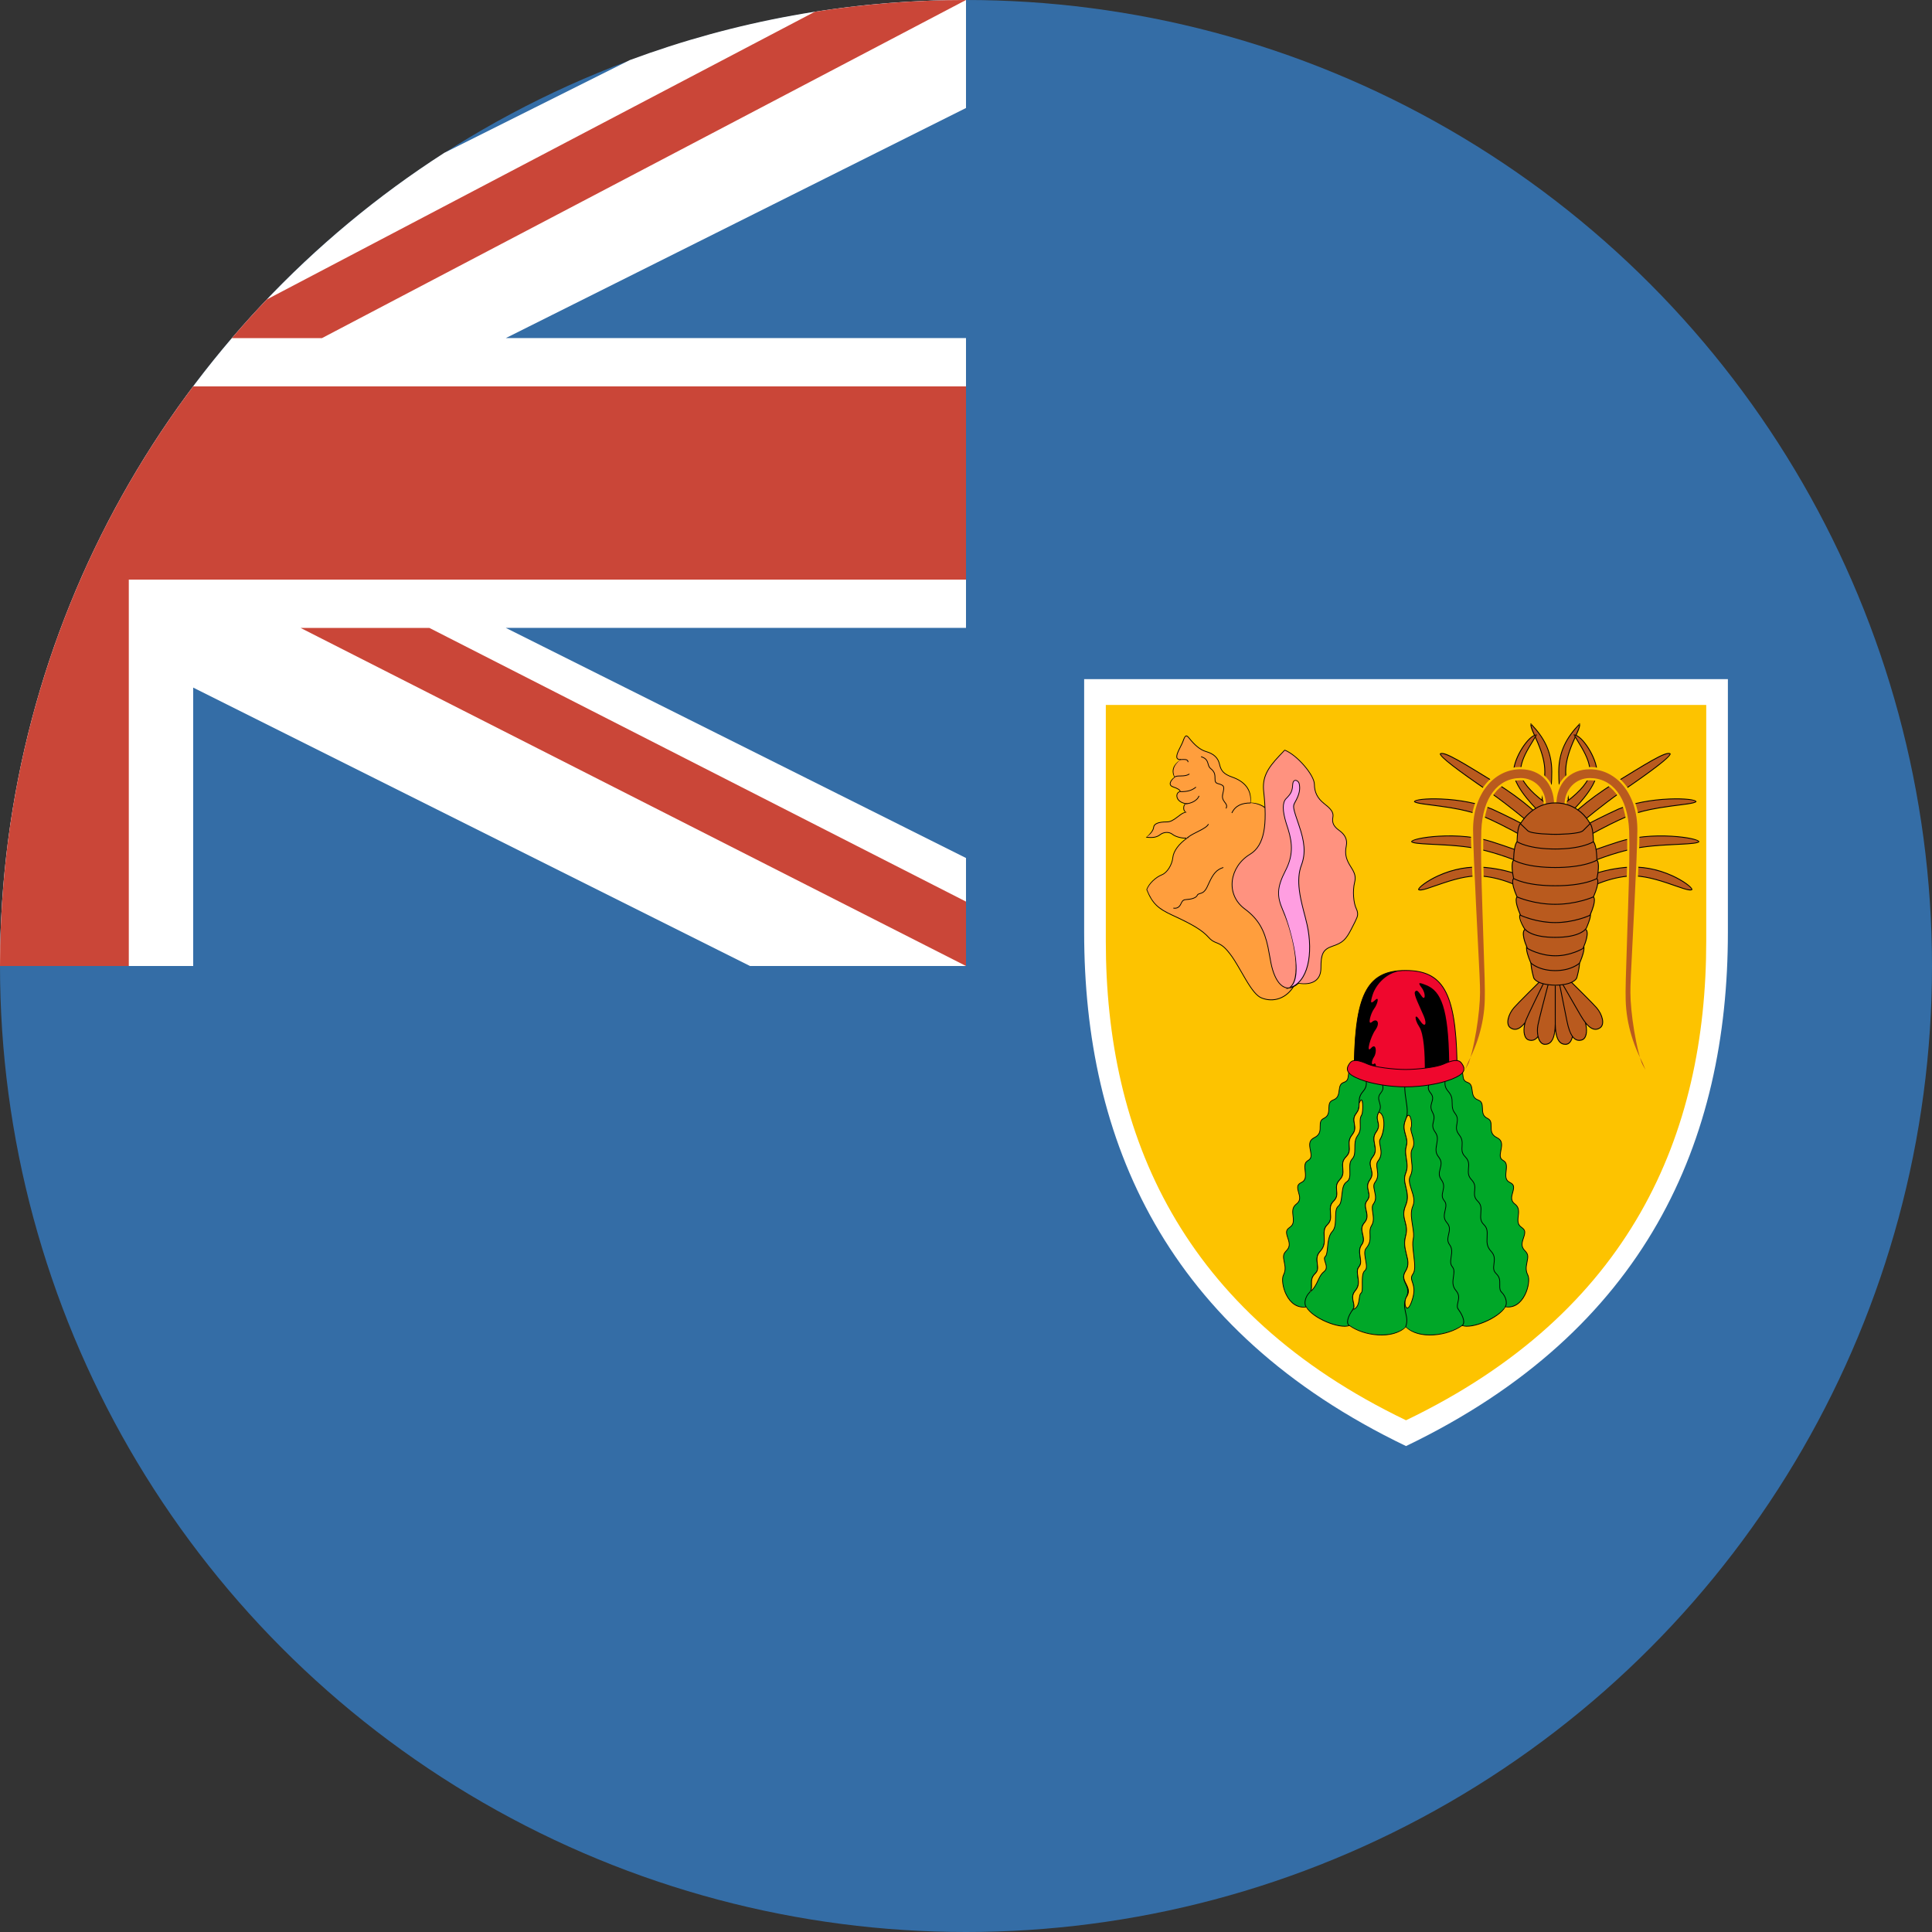
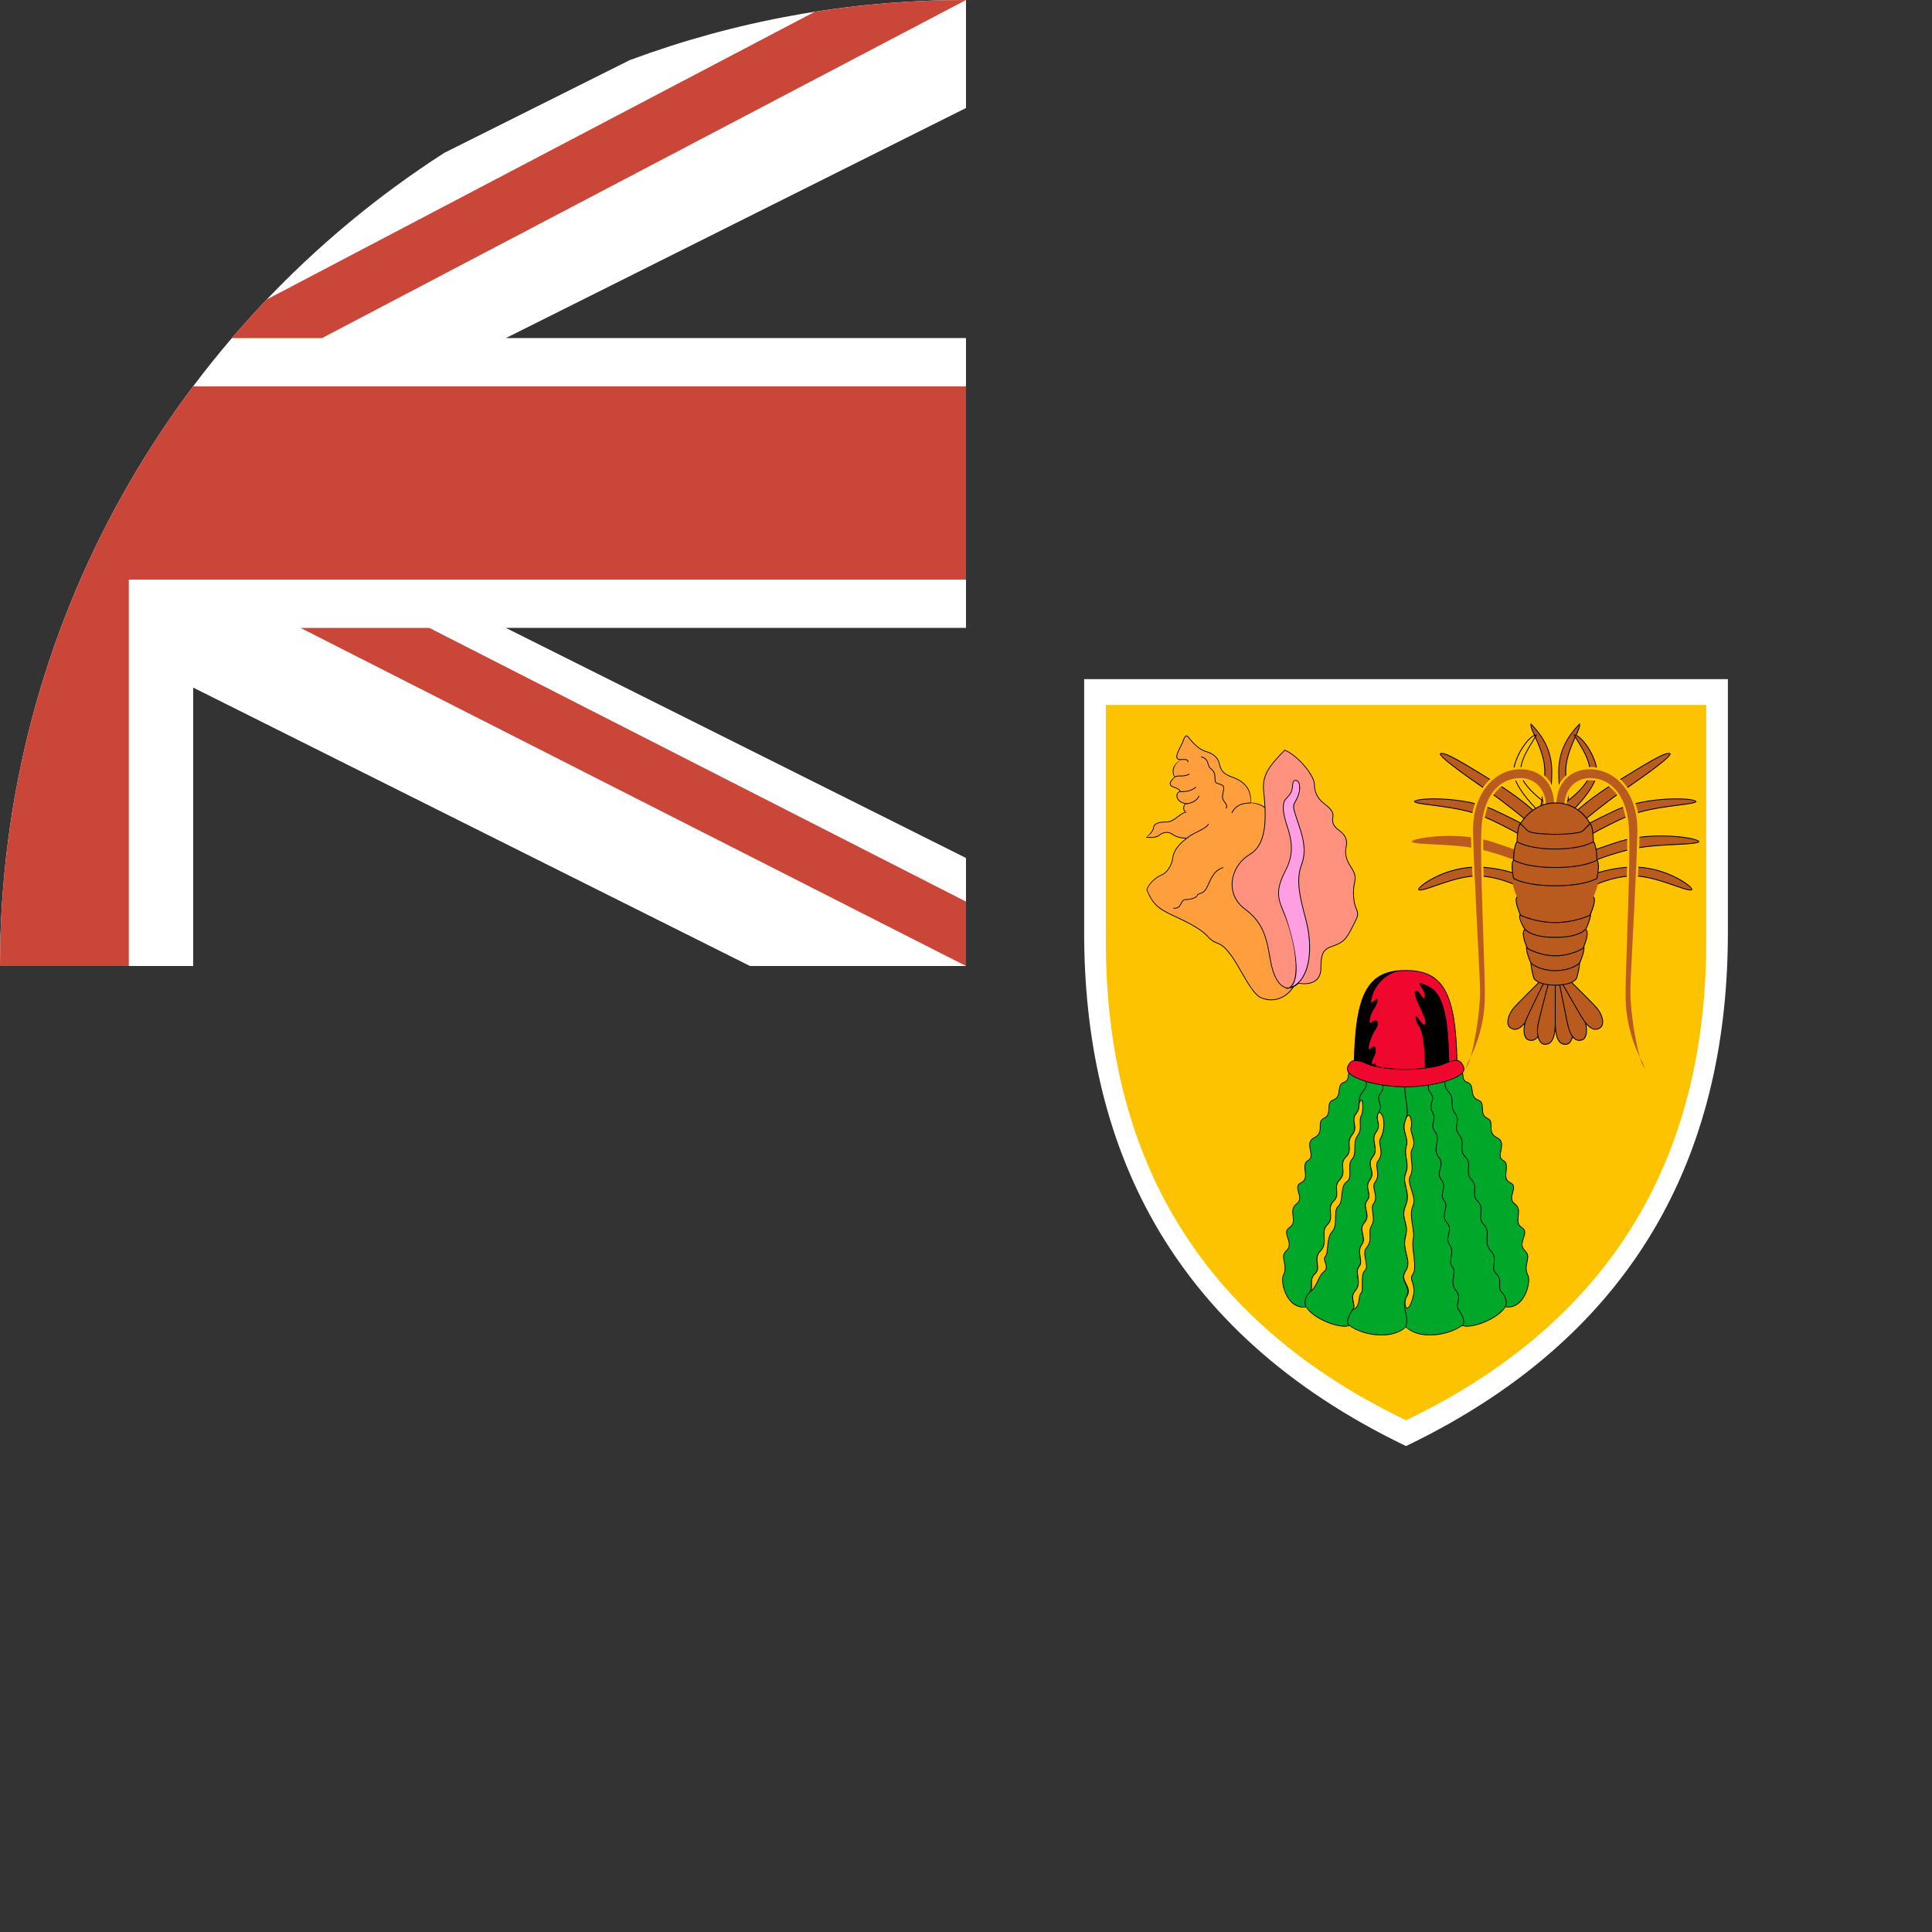
<svg xmlns="http://www.w3.org/2000/svg" height="180" viewBox="0 0 180 180" width="180">
  <rect x="0" y="0" width="180" height="180" fill="#333333" stroke="none" />
  <g id="Page-1" fill="none" fill-rule="evenodd">
    <g id="circle_the_turks_and_caicos_islands">
-       <circle id="blue" cx="90" cy="90" fill="#346da6" r="90" />
      <g id="UK-flag">
        <path id="white" d="m58.667 5.604-17.271 8.635c-24.901 16.008-41.396 43.958-41.396 75.76h18v-25.938l51.875 25.938h20.125v-10.062l-42.875-21.438h42.875v-27h-42.875l42.875-21.438v-10.062c-11.019 0-21.576 1.98-31.333 5.604z" fill="#fff" />
        <path id="red" d="m17.993 36 72.007 0v18l-78-0v36l-12 0c0-20.261 6.695-38.958 17.993-54zm57.919-34.904-51.055 26.804c-1.116 1.17-2.201 2.371-3.253 3.6h8.396l60-31.5h-.007c-4.79 0-9.493.375-14.081 1.096zm-47.912 57.404h12l50 25.5v6z" fill="#ca4638" />
      </g>
      <g id="coat-of-arms" transform="translate(101 63)">
        <path id="white" d="m59.983.274v23.587c0 19.365-7.56 37.091-29.987 47.866-22.428-10.775-29.988-28.501-29.988-47.866v-23.587h59.974z" fill="#fff" />
        <path id="yellow" d="m57.966 2.678v22c0 18.062-7.051 34.595-27.97 44.645-20.918-10.05-27.97-26.583-27.97-44.645v-22h55.939z" fill="#fdc300" />
        <g id="conch" transform="translate(5.505 5.262)">
          <path id="Shape" d="m11.468 7.058c-.405-.306-.844-.492-1.451-.509.134-1.494-.945-2.139-1.721-2.411-.775-.272-1.046-.577-1.18-1.188-.135-.611-.54-.985-1.249-1.188-.709-.204-1.316-.917-1.586-1.256-.269-.339-.372-.272-.573.306-.203.577-1.013 1.664-.271 1.698-.539.441-.843.951-.506 1.63-.372.306-.641.747-.135.917.507.17.641.306.675.441-.455 0-.573.917.506 1.12-.236.034-.337.781.102.781-.608 0-1.115.917-1.89.917-.776 0-1.181.17-1.214.509-.034.339-.439.747-.641.917.573.068.944 0 1.248-.238.304-.238.81-.306 1.148-.034.337.272 1.046.407 1.383.339-.742.509-1.282 1.188-1.35 1.833-.068.645-.506 1.392-1.013 1.596-.506.204-1.18.747-1.416 1.392.641 1.596 1.55 1.99 2.462 2.41 1.62.747 2.632 1.29 3.307 2.037.674.747.945.204 1.956 1.494 1.013 1.29 1.957 3.735 2.969 4.142 1.013.407 2.295.136 3.036-1.154.743-1.29 1.216-14.327-2.597-16.5z" fill="#ff9e3d" />
          <path id="Shape-7" d="m10.018 6.513c.149-1.232-.561-2.006-1.71-2.409-.744-.261-1.022-.546-1.157-1.162-.137-.619-.547-1.006-1.274-1.215-.562-.162-1.072-.619-1.568-1.244-.289-.364-.423-.29-.635.316-.046.129-.082.205-.265.568-.019.038-.035.07-.05.1-.162.326-.243.533-.261.704-.024.229.084.361.338.373-.652.453-.85.977-.536 1.61-.197.126-.349.316-.399.483-.061.205.031.367.284.452.443.148.615.271.652.416l.035-.045c-.249 0-.411.248-.358.527.06.315.359.571.857.665-.134-.052-.232.151-.231.368 0.0.241.119.414.34.414-.16-.072-.319-.014-.502.101-.106.067-.123.079-.402.292-.422.322-.67.451-.986.451-.793 0-1.214.177-1.25.542-.027.267-.31.624-.628.893l-.064.054.083.01c.585.069.963-.002 1.274-.245.317-.248.8-.278 1.104-.034.324.261 1.035.422 1.412.347l-.027-.065c-.78.536-1.299 1.225-1.365 1.859-.069.657-.513 1.374-.99 1.566-.592.238-1.219.819-1.437 1.413.528 1.339 1.085 1.812 2.422 2.429.029.014.029.014.059.027 1.84.848 2.685 1.353 3.296 2.029.211.234.384.353.626.455.028.012.055.023.097.04.493.197.746.378 1.232.997.306.39.56.801 1.076 1.698.236.411.305.53.419.722.605 1.016 1.039 1.552 1.489 1.734 1.132.456 2.384.042 3.081-1.17.422-.733.659-4.544.415-7.94-.318-4.427-1.314-7.634-3.025-8.61l-.028.066.032-.063c-.443-.334-.894-.5-1.471-.516zm1.46.511-.305-.092.277.158c1.682.959 2.672 4.149 2.989 8.552.243 3.38.007 7.182-.405 7.898-.679 1.181-1.892 1.581-2.992 1.139-.43-.173-.857-.702-1.454-1.704-.114-.191-.183-.31-.419-.721-.517-.9-.773-1.313-1.081-1.706-.494-.63-.757-.818-1.262-1.02-.042-.017-.068-.028-.096-.039-.232-.098-.397-.211-.6-.437-.62-.685-1.47-1.193-3.319-2.046-.029-.014-.029-.014-.059-.027-1.322-.609-1.866-1.071-2.385-2.364.21-.547.822-1.114 1.396-1.345.504-.203.963-.944 1.035-1.625.064-.61.57-1.283 1.334-1.807l.146-.1-.173.035c-.356.072-1.047-.085-1.354-.332-.331-.266-.851-.234-1.192.034-.294.23-.653.298-1.221.23.351-.216.643-.586.672-.877.031-.314.419-.477 1.179-.477.337 0 .596-.134 1.029-.466.276-.211.293-.223.396-.289.173-.108.32-.163.464-.163-.174-.072-.268-.208-.268-.414-0-.185.081-.354.171-.367l.215-.031-.213-.04c-.471-.089-.746-.325-.8-.608-.045-.238.087-.441.287-.441l.035-.045c-.045-.176-.235-.311-.699-.467-.218-.073-.288-.196-.238-.363.045-.151.188-.33.385-.492-.288-.642-.102-1.132.506-1.629l.073-.06-.094-.004c-.212-.01-.29-.105-.27-.293.017-.159.096-.361.254-.679.015-.03.031-.062.05-.1.186-.368.222-.443.269-.577.197-.562.268-.602.512-.295.505.636 1.023 1.101 1.604 1.268.704.202 1.093.57 1.224 1.161.141.641.437.946 1.203 1.215 1.122.392 1.808 1.141 1.697 2.373.597.055 1.033.216 1.465.541z" fill="#000" />
          <path id="Shape" d="m13.189 1.626c-.945 1.019-2.16 2.037-1.957 3.87.203 1.833.405 4.821-1.282 5.839-1.687 1.019-2.496 3.599-.472 5.093 2.024 1.494 2.092 3.327 2.429 5.025.338 1.698 1.216 3.055 2.565 1.901 1.349.204 2.092-.339 2.092-1.426 0-1.086.068-1.698 1.079-2.037 1.013-.339 1.282-.679 1.754-1.596.472-.917.742-1.324.472-1.867-.269-.543-.372-1.663-.169-2.478.203-.815-.269-1.256-.54-1.765-.269-.509-.37-.951-.236-1.63.135-.679-.202-1.12-.674-1.46-.472-.339-.675-.679-.573-1.222.101-.543-.338-.883-.844-1.29-.506-.407-.877-.951-.877-1.765 0-.815-1.552-2.716-2.766-3.191z" fill="#ff927f" />
          <path id="Shape" d="m13.56 23.795c2.26-.577 2.058-4.312 1.721-5.873-.338-1.562-1.205-3.799-.54-5.568.945-2.512-1.148-4.889-.608-5.839.54-.951.472-1.46.405-1.765-.067-.306-.573-.543-.607.102-.034.645-.203.883-.608 1.29s-.304 1.29 0 2.275c.304.985.945 2.478-.068 4.447-1.011 1.969-.595 2.847-.202 3.769.607 1.426 2.058 6.383.506 7.164z" fill="#ff9ee1" />
          <g fill="#000">
            <path id="Shape-6" d="m12.932 1.846c.004-.004-.183.192-.237.248-1.195 1.257-1.644 2.097-1.499 3.406.336 3.036.098 4.982-1.265 5.805-1.918 1.158-2.353 3.766-.475 5.153 1.249.922 1.81 1.954 2.14 3.525.049.235.081.404.16.855.052.296.08.449.115.622.182.914.5 1.648.914 2.039.479.454 1.063.436 1.71-.118 1.324.212 2.104-.329 2.104-1.453 0-1.3.177-1.708 1.055-2.003.956-.321 1.257-.608 1.775-1.613.586-1.137.617-1.21.578-1.557-.013-.114-.047-.226-.105-.343-.276-.556-.36-1.674-.166-2.453.134-.537.028-.871-.336-1.447-.036-.057-.054-.086-.072-.114-.057-.091-.098-.161-.135-.229-.287-.542-.357-.975-.233-1.606.124-.625-.123-1.09-.689-1.496-.488-.351-.654-.683-.559-1.186.07-.378-.091-.67-.496-1.027-.091-.08-.14-.12-.361-.298-.567-.456-.864-1.006-.864-1.737 0-.867-1.607-2.762-2.789-3.225l-.039.009c-.067.072-.137.146-.231.245zm.244-.187c1.157.453 2.743 2.324 2.743 3.158 0 .755.308 1.324.891 1.794.22.177.269.217.358.296.388.342.537.612.473.959-.1.533.078.892.588 1.258.545.392.778.83.66 1.423-.128.647-.055 1.098.24 1.654.038.071.079.141.137.234.018.029.036.057.072.115.355.561.455.879.327 1.391-.198.795-.113 1.931.171 2.503.054.11.086.214.098.319.036.325.005.4-.57 1.516-.51.99-.797 1.264-1.734 1.578-.914.307-1.104.744-1.104 2.071 0 1.076-.738 1.588-2.05 1.39-.649.539-1.192.555-1.643.128-.401-.379-.713-1.1-.893-2.001-.034-.173-.062-.326-.114-.621-.08-.452-.111-.621-.161-.857-.334-1.587-.903-2.635-2.168-3.569-1.833-1.353-1.407-3.899.47-5.033 1.398-.844 1.639-2.809 1.299-5.874-.142-1.282.298-2.105 1.48-3.349.053-.056.241-.252.237-.248.094-.099.164-.173.232-.246z" />
            <path id="Shape-2" d="m15.316 17.914c-.039-.182-.087-.38-.152-.633-.034-.131-.157-.602-.178-.684-.209-.81-.328-1.358-.397-1.919-.111-.894-.062-1.652.186-2.311.429-1.141.305-2.197-.225-3.747-.545-1.594-.581-1.743-.386-2.088.448-.788.521-1.283.409-1.791-.036-.166-.191-.314-.346-.333-.186-.023-.315.132-.331.441-.031.583-.149.816-.597 1.266-.383.385-.357 1.183-.009 2.311.027.088.145.452.174.544.445 1.426.457 2.522-.239 3.876-.82 1.597-.803 2.394-.249 3.691.014.032.014.032.028.065.009.022.009.022.019.044 1.123 2.639 1.746 6.502.523 7.117l-.297.149.322-.082c1.874-.479 2.317-3.277 1.747-5.916zm-1.74 5.913c.717-.361.866-1.583.576-3.378-.214-1.324-.681-2.93-1.065-3.832-.009-.022-.009-.022-.019-.044-.014-.032-.014-.032-.028-.065-.546-1.278-.563-2.053.247-3.63.707-1.374.694-2.489.244-3.931-.029-.093-.147-.456-.174-.544-.341-1.104-.365-1.88-.009-2.239.46-.463.586-.712.618-1.314.014-.272.113-.39.251-.374.125.015.255.141.285.277.109.491.038.967-.401 1.74-.212.373-.178.514.38 2.147.525 1.535.647 2.577.225 3.698-.252.671-.303 1.442-.19 2.346.07.565.189 1.115.399 1.928.021.082.144.553.178.684.065.252.112.449.152.631.562 2.603.125 5.366-1.695 5.831z" />
            <path id="Shape" d="m3.603 2.537c.06-.004.095-.005.133-.006.278-.007.409.047.409.215h.072c0-.225-.169-.296-.482-.287-.039.001-.075.003-.136.007-.096.006-.123.007-.161.007v.072c.04 0 .067-.001.165-.007z" />
            <path id="Shape" d="m3.467 4.069c.409-.005.61-.038.858-.184.004-.002.004-.002.008-.005l-.037-.062c-.004.002-.004.002-.008.004-.235.138-.426.169-.823.174-.311.004-.431.022-.555.112l.042.058c.107-.078.218-.095.514-.098z" />
            <path id="Shape" d="m4.945 5.1-.045-.056c-.41.33-.799.416-1.428.416v.072c.644 0 1.047-.089 1.473-.432z" />
            <path id="Shape" d="m5.243 5.898-.068-.023c-.14.409-.73.706-1.198.706v.072c.495 0 1.114-.311 1.265-.754z" />
            <path id="Shape" />
            <path id="Shape" d="m5.03 9.289c.056-.028.056-.028.112-.056.593-.299.851-.469.976-.698l-.063-.035c-.115.21-.368.377-.946.668-.056.028-.056.028-.112.056-.5.252-.724.383-.909.556l.049.053c.178-.167.399-.296.892-.545z" />
            <path id="Shape" d="m5.999 2.859c.005.017.009.031.018.063.07.244.123.352.267.464.087.068.156.138.21.211.136.185.165.337.164.647-.001.345.049.466.313.54.556.156.577.206.413.908-.078.334-.015.539.173.789-.021-.028.078.101.098.131.105.15.122.262.036.43l.064.033c.1-.195.079-.334-.041-.505-.022-.031-.122-.162-.1-.133-.176-.234-.232-.418-.16-.729.172-.735.135-.826-.463-.994-.224-.063-.262-.154-.261-.47.001-.324-.03-.489-.178-.69-.058-.079-.132-.154-.224-.226-.128-.1-.176-.196-.242-.426-.009-.032-.013-.046-.018-.064-.098-.329-.25-.504-.661-.636l-.022.069c.387.125.523.28.614.588z" />
            <path id="Shape" d="m8.231 7.467.065.031c.325-.694.948-.913 1.722-.913v-.072c-.799 0-1.446.228-1.787.954z" />
            <path id="Shape" d="m3.537 15.986c.009-.018.049-.101.06-.122.102-.202.192-.271.433-.282.497-.024.935-.163 1.044-.412.031-.07.078-.1.199-.136.256-.077.348-.122.491-.282.073-.082.141-.184.203-.31.044-.088.083-.171.148-.313.029-.063.044-.095.058-.127.384-.836.684-1.207 1.308-1.409l-.022-.069c-.648.21-.959.595-1.351 1.448-.014.031-.029.063-.058.127-.065.142-.104.225-.147.311-.06.121-.124.218-.193.294-.132.148-.214.187-.458.261-.139.042-.203.081-.244.176-.093.214-.511.346-.981.369-.269.013-.381.098-.493.322-.011.022-.051.105-.06.123-.137.275-.336.409-.653.354l-.012.071c.352.062.58-.092.73-.393z" />
          </g>
        </g>
        <g id="cactus" transform="translate(18.44 27.138)">
          <g id="green" transform="translate(0 9.138)">
            <path d="m16.644.163c.382.558-.014 1.162.634 1.403.759.283.096 1.287.992 1.641.794.314.006 1.274.863 1.706.767.386-.128 1.287.896 1.802 1.023.515-.193 1.674.576 2.124.767.451-.256 1.609.64 2.06.896.45-.384 1.352.447 1.995.831.644-.192 1.609.64 2.188.831.579-.51 1.353.32 2.189.64.644-.23 1.274.256 2.253.32.644-.32 3.218-2.111 2.961-.64 1.094-3.134 2.06-4.03 1.738-.896.644-3.774 1.545-5.246.129-1.47 1.416-4.35.515-5.245-.129-.896.322-3.39-.644-4.03-1.738-1.791.258-2.431-2.317-2.111-2.961.486-.979-.384-1.609.256-2.253.83-.836-.511-1.609.32-2.189.831-.579-.192-1.545.64-2.188.831-.644-.448-1.545.447-1.995.896-.451-.127-1.609.64-2.06.768-.451-.447-1.609.576-2.124 1.024-.515.128-1.416.896-1.802.858-.431.07-1.392.863-1.706.896-.354.233-1.359.992-1.641.658-.245.239-.864.654-1.43 1.905.754 7.801 1.295 10.226.027z" fill="#00a728" />
            <g fill="#000">
              <path id="border" d="m7.79 1.086c.002.067.006.118.018.242.048.479.006.712-.28 1.051-.314.374-.378.622-.377 1.125 0.0.435-.05.648-.265.937-.232.311-.26.54-.187.933.094.497.069.715-.196 1.062-.266.348-.309.594-.272 1.081.01.133.013.188.012.258-.002.276-.084.487-.313.717-.218.219-.307.443-.316.718-.003.097.002.173.018.349.047.513.006.747-.279 1.059-.301.331-.346.567-.297 1.05.007.068.01.097.013.134.026.337-.038.557-.29.811-.302.304-.347.558-.298 1.121.047.547.006.782-.278 1.068-.297.299-.343.559-.307 1.176.019.324.018.473-.017.654-.044.228-.143.428-.316.617-.34.371-.385.652-.307 1.205.068.48.043.669-.203.917-.298.3-.354.545-.337 1.046.013.383-.014.531-.175.694-.423.426-.549 1.076-.324 1.398l.059-.042c-.203-.29-.085-.903.316-1.306.181-.182.21-.345.196-.747-.017-.482.036-.71.315-.991.267-.269.295-.479.224-.979-.075-.534-.034-.794.289-1.146.183-.199.287-.412.334-.652.037-.189.038-.342.019-.672-.035-.598.009-.841.287-1.121.303-.305.347-.558.299-1.123-.047-.545-.006-.78.277-1.065.269-.271.339-.511.311-.868-.003-.038-.006-.066-.013-.135-.047-.464-.006-.681.278-.993.302-.331.347-.583.297-1.114-.016-.172-.021-.246-.018-.34.008-.257.09-.463.295-.669.242-.243.331-.473.334-.767.001-.073-.002-.13-.013-.264-.035-.471.005-.7.258-1.032.28-.366.307-.604.219-1.07-.079-.424-.053-.633.165-.925.226-.303.279-.531.279-.942-.001-.526.058-.758.359-1.116.3-.357.346-.608.296-1.105-.012-.122-.016-.172-.018-.237-.007-.278.068-.488.295-.716l-.051-.051c-.241.243-.324.472-.316.769z" />
              <path id="border" d="m9.294 1.643c.022.071.028.092.037.126.083.298.059.495-.14.741-.227.279-.261.494-.179.789.01.036.014.05.04.134.113.361.116.563-.057.885-.182.34-.187.545-.093.92.005.019.005.019.01.039.088.354.066.56-.171.904-.242.351-.254.61-.146 1.162.108.555.088.813-.173 1.153-.276.361-.289.613-.158 1.093.132.484.129.701-.099 1.032-.252.367-.266.621-.152 1.088.036.146.046.195.056.268.029.217-.011.389-.158.574-.214.268-.216.476-.098.969.124.518.111.766-.158 1.09-.287.347-.302.603-.173 1.129.02.08.027.112.036.154.071.327.049.543-.122.779-.123.17-.185.352-.199.558-.012.163.002.298.046.576.08.504.072.701-.102.925-.181.235-.189.439-.107.967.057.371.067.552.017.767-.038.162-.111.312-.229.454-.301.364-.326.632-.211 1.115.089.373.09.507-.046.689-.47.63-.665 1.331-.309 1.533l.035-.063c-.298-.17-.115-.83.331-1.427.153-.205.151-.355.058-.749-.11-.463-.087-.709.197-1.052.125-.151.203-.31.243-.484.052-.227.042-.415-.016-.795-.078-.508-.071-.698.093-.911.19-.246.199-.458.116-.981-.043-.272-.056-.403-.045-.559.014-.192.071-.362.186-.52.185-.255.209-.492.134-.837-.009-.043-.017-.075-.037-.156-.124-.506-.11-.74.158-1.065.287-.346.301-.615.172-1.153-.113-.473-.111-.662.084-.907.16-.201.205-.393.173-.629-.01-.076-.021-.126-.058-.275-.109-.448-.097-.683.142-1.03.242-.352.246-.59.114-1.072-.131-.48-.119-.711.14-1.05.276-.361.298-.638.191-1.188-.109-.558-.098-.8.13-1.131.25-.363.274-.59.181-.963-.005-.019-.005-.019-.01-.039-.09-.36-.086-.547.086-.869.183-.342.18-.562.062-.94-.026-.083-.03-.097-.04-.132-.076-.274-.046-.465.166-.724.216-.266.242-.487.154-.806-.01-.035-.016-.055-.038-.127-.132-.433-.123-.654.14-.999l-.057-.044c-.28.367-.29.611-.152 1.064z" />
              <path id="border" d="m11.518 3.192c.153.965.164 1.346-.03 1.831-.206.517-.188.842-.014 1.435.018.062.027.091.036.123.107.374.127.613.041.913-.095.333-.089.61-.013 1.087.007.043.007.043.014.085.104.638.104.94-.064 1.366-.107.271-.124.536-.074.854.021.132.039.213.105.484.175.719.19 1.106-.031 1.653-.222.551-.218.896-.066 1.461.01.037.01.037.02.074.146.542.171.832.045 1.31-.149.566-.114.983.064 1.681.116.456.141.577.15.785.011.28-.051.529-.209.785-.26.419-.25.705-.054 1.131.014.03.027.057.054.114.226.478.263.75.062 1.205-.22.497-.219.83-.082 1.407.007.03.007.03.014.06.136.567.152.853.002 1.304l.068.023c.155-.467.139-.765-0-1.344-.007-.03-.007-.03-.014-.06-.134-.563-.134-.881.078-1.361.211-.478.171-.77-.063-1.266-.027-.057-.04-.084-.053-.113-.187-.406-.196-.667.049-1.063.167-.268.232-.532.22-.826-.009-.215-.035-.338-.152-.8-.175-.688-.209-1.093-.064-1.645.13-.493.104-.794-.045-1.348-.01-.037-.01-.037-.02-.074-.147-.551-.151-.881.064-1.415.228-.564.212-.964.034-1.697-.065-.269-.083-.349-.104-.478-.048-.306-.032-.558.07-.816.175-.442.174-.754.068-1.405-.007-.043-.007-.043-.014-.085-.075-.468-.081-.735.011-1.056.09-.316.069-.567-.041-.953-.009-.033-.018-.062-.036-.124-.17-.578-.187-.889.012-1.387.2-.501.189-.892.034-1.87-.135-.854-.157-1.275-.033-1.799l-.07-.017c-.127.536-.105.964.032 1.827z" />
              <path id="border" d="m15.182 1.084c-.002.065-.006.115-.018.237-.05.497-.004.748.296 1.105.301.358.361.59.36 1.078-0.0.449.053.677.279.98.218.292.244.501.174.877-.097.515-.07.753.21 1.119.253.331.293.561.258 1.032-.01.135-.013.191-.013.264.002.294.092.524.334.767.204.206.287.412.295.669.003.093-.002.167-.018.34-.049.531-.004.783.297 1.114.284.312.325.53.278.993-.007.069-.01.098-.013.135-.027.357.042.597.311.868.283.285.324.52.277 1.064-.049.567-.005.82.298 1.125.278.28.321.523.286 1.121-.019.33-.018.483.019.672.047.241.151.453.334.652.323.352.364.612.289 1.146-.071.5-.043.71.223.978.28.282.333.51.316.992-.014.402.016.565.196.747.401.403.52 1.016.316 1.305l.058.042c.226-.321.1-.972-.324-1.398-.162-.163-.189-.31-.175-.693.017-.5-.039-.746-.336-1.044-.246-.249-.271-.438-.204-.918.078-.553.034-.834-.307-1.205-.173-.189-.272-.389-.316-.617-.035-.181-.036-.33-.017-.654.036-.617-.011-.877-.307-1.176-.284-.285-.325-.52-.278-1.066.049-.564.004-.818-.298-1.123-.253-.254-.316-.474-.29-.811.003-.037.006-.065.013-.134.049-.482.004-.719-.297-1.049-.285-.312-.326-.546-.279-1.059.016-.175.021-.251.018-.349-.009-.275-.098-.498-.316-.718-.228-.229-.31-.441-.313-.717-.001-.071.002-.126.012-.258.036-.487-.006-.732-.272-1.081-.265-.347-.29-.565-.206-1.013.082-.442.053-.671-.178-.982-.215-.289-.265-.502-.265-.898.001-.541-.062-.789-.376-1.163-.285-.339-.327-.572-.28-1.051.012-.124.017-.175.018-.242.008-.297-.075-.526-.316-.769l-.051.051c.227.228.303.438.295.716z" />
              <path id="border" d="m13.681 1.621c-.022.072-.028.093-.038.127-.088.319-.062.54.154.806.211.26.241.451.166.724-.01.035-.014.049-.04.132-.118.378-.121.598.062.94.173.322.177.509.087.869-.005.019-.005.019-.01.039-.093.373-.069.6.181.963.228.331.239.573.135 1.107-.111.573-.09.85.186 1.211.26.34.272.57.146 1.03-.138.502-.134.74.109 1.092.238.346.251.581.142 1.03-.036.149-.047.199-.058.275-.032.235.013.427.173.628.195.245.197.434.084.907-.129.538-.114.807.173 1.153.268.325.281.559.158 1.065-.02.081-.027.113-.037.156-.075.345-.051.582.134.837.115.159.172.328.186.52.011.156-.002.287-.045.559-.083.524-.075.735.116.981.164.213.171.403.093.911-.058.379-.068.568-.016.795.04.173.119.333.243.484.284.343.306.589.197 1.052-.093.393-.095.544.058.749.446.598.63 1.257.331 1.427l.035.063c.357-.203.162-.903-.309-1.534-.135-.182-.134-.315-.046-.689.114-.483.09-.751-.211-1.115-.118-.142-.191-.292-.229-.454-.05-.215-.04-.397.017-.767.081-.528.074-.732-.107-.967-.174-.224-.182-.421-.102-.925.044-.278.058-.413.046-.576-.015-.205-.077-.388-.199-.558-.171-.236-.193-.453-.122-.779.009-.042.017-.074.036-.154.129-.526.115-.782-.172-1.128-.269-.325-.282-.572-.158-1.09.118-.493.116-.701-.098-.969-.147-.185-.187-.357-.158-.574.01-.072.021-.121.056-.268.113-.466.1-.721-.152-1.088-.227-.331-.231-.549-.104-1.012.137-.5.124-.752-.153-1.113-.26-.34-.281-.598-.177-1.13.112-.576.1-.835-.142-1.186-.237-.344-.259-.55-.17-.904.005-.019.005-.019.01-.038.095-.376.09-.58-.093-.921-.172-.322-.169-.523-.056-.884.026-.084.03-.098.04-.134.082-.295.048-.51-.179-.789-.199-.245-.223-.443-.14-.741.009-.034.016-.054.037-.126.138-.453.128-.697-.152-1.064l-.057.044c.263.345.272.566.14.999z" />
              <path id="border" d="m16.712.364c.059.142.077.252.102.511.042.435.122.603.452.725.287.107.361.27.416.719.006.048.009.071.012.097.059.444.188.676.563.825.308.122.371.29.384.757.002.061.003.087.004.121.019.417.128.655.472.827.282.142.335.304.332.748-.001.109-0.0.158.003.22.021.382.166.636.561.834.398.2.47.474.375.989-.007.037-.013.071-.026.132-.118.588-.096.815.224 1.002.292.171.328.386.259.953-.076.636-.011.91.383 1.108.358.18.378.365.225.899-.039.134-.057.206-.072.287-.063.337.01.589.289.805.31.24.372.5.319.978-.003.03-.006.055-.013.107-.073.601-.026.852.335 1.104.329.229.333.416.147.957-.196.568-.19.867.168 1.227.023.023.043.045.062.068.208.251.213.433.101.958-.112.526-.111.823.086 1.218.164.33.058 1.138-.264 1.786-.396.797-1.022 1.236-1.81 1.123-.641 1.052-3.1 2.071-4.023 1.74-1.369.965-4.023 1.301-5.234.137-1.259 1.165-3.913.828-5.249-.132-.956.327-3.414-.692-4.02-1.727-.824.096-1.45-.344-1.846-1.14-.322-.648-.428-1.456-.264-1.786.196-.395.198-.692.086-1.218-.112-.524-.107-.706.101-.958.019-.023.04-.046.062-.068.358-.36.364-.66.168-1.227-.186-.541-.182-.728.147-.957.361-.252.408-.503.335-1.104-.006-.052-.009-.077-.013-.107-.053-.478.009-.738.319-.978.279-.216.352-.468.289-.805-.015-.082-.034-.153-.072-.287-.153-.534-.134-.719.225-.899.394-.198.458-.472.388-1.066-.073-.609-.037-.823.254-.994.32-.188.342-.414.224-1.002-.012-.061-.019-.095-.026-.132-.095-.515-.023-.788.375-.989.395-.198.54-.453.561-.834.003-.062.004-.111.003-.22-.003-.444.05-.606.332-.748.344-.173.453-.411.472-.827.002-.034.002-.06.004-.121.013-.467.077-.635.384-.757.375-.148.504-.381.563-.825.004-.027.006-.049.012-.097.055-.449.129-.612.416-.719.33-.123.41-.29.451-.725.025-.259.044-.369.103-.512.03-.072.068-.141.116-.206 2.334.953 8.077 1.155 10.214.037-.007.046.025.106.051.169zm-10.281-.261c-.093.082-.134.155-.166.233-.063.151-.082.266-.108.532-.039.41-.108.553-.405.664-.32.119-.404.304-.462.778-.006.048-.009.07-.012.097-.056.421-.172.63-.518.767-.343.136-.416.329-.43.822-.002.06-.003.086-.004.119-.018.393-.116.607-.433.766-.314.158-.375.344-.372.813.001.107 0.0.156-.003.216-.019.357-.151.588-.521.774-.433.218-.514.523-.414 1.066.007.038.014.072.026.133.112.559.092.76-.19.926-.326.191-.366.429-.294 1.024.072.609.015.855-.344 1.035-.4.201-.423.42-.261.984.038.132.056.202.071.28.058.313-.006.537-.262.735-.334.259-.402.543-.346 1.043.003.03.006.056.013.108.07.577.027.805-.305 1.036-.364.254-.37.472-.174 1.04.188.544.182.817-.151 1.153-.024.024-.046.049-.067.073-.227.274-.232.474-.116 1.019.109.511.107.793-.08 1.17-.176.354-.067 1.184.264 1.851.409.822 1.062 1.28 1.884 1.162.586 1.046 3.08 2.08 4.037 1.736 1.328.973 4.019 1.315 5.258.121 1.192 1.194 3.881.853 5.242-.125.924.348 3.418-.685 4.04-1.749.786.136 1.44-.323 1.848-1.145.331-.666.44-1.496.264-1.851-.187-.377-.189-.659-.08-1.17.116-.545.111-.745-.116-1.019-.02-.025-.043-.049-.067-.073-.333-.336-.339-.608-.151-1.153.196-.568.191-.786-.174-1.04-.332-.232-.375-.459-.305-1.036.006-.052.009-.078.013-.108.056-.5-.012-.785-.346-1.043-.256-.198-.32-.422-.262-.735.015-.079.033-.148.071-.28.162-.564.139-.783-.261-.984-.358-.18-.416-.426-.349-.993.077-.636.037-.874-.289-1.065-.282-.166-.302-.367-.19-.926.012-.062.019-.095.026-.133.1-.543.02-.848-.414-1.066-.37-.186-.502-.417-.521-.774-.003-.06-.004-.108-.003-.216.003-.469-.058-.655-.372-.813-.317-.159-.415-.373-.433-.766-.001-.033-.002-.059-.004-.119-.014-.493-.087-.686-.43-.822-.346-.137-.462-.346-.518-.767-.003-.026-.006-.048-.012-.097-.058-.474-.142-.659-.462-.778-.297-.111-.366-.254-.405-.665-.025-.266-.045-.38-.107-.531-.028-.068-.062-.132-.105-.194-2.162 1.095-7.885.894-10.243-.04z" />
            </g>
            <g id="yellow" transform="translate(2.477 3.046)">
              <g fill="#fcc300">
                <path id="Shape" d="m4.711.483c.001.289-.006.577-.272.933-.576.772.256 1.159-.384 1.995-.639.837.128 1.352-.576 2.06-.703.708.128 1.352-.576 2.124-.703.772.128 1.287-.576 1.995-.703.708.128 1.481-.576 2.188-.703.708.128 1.609-.64 2.446-.767.837.128 1.48-.511 2.124-.64.644-.064 1.287-.511 1.738.767-.579.767-1.48 1.343-1.931.576-.451-.192-1.094.128-1.416.32-.322.064-1.674.64-2.317.576-.644.064-1.931.576-2.382.511-.451.127-1.802.767-2.253.64-.451 0-1.545.511-2.124.513-.579 0-1.48.513-2.188.511-.708.023-1.351.383-1.931.161-.257.161-2.124-.24-1.062z" />
                <path id="Shape" d="m6.55 1.288c-.447.837.32 1.03-.256 1.867-.576.837.32 1.48-.32 2.317-.64.837.32 1.287-.256 2.124-.576.837.256 1.287-.256 1.931-.513.644.383 1.287-.256 2.06-.64.773.256 1.352-.257 2.06-.511.708.193 1.48-.256 2.06-.447.579.32 1.416-.32 2.189-.64.772.128 1.287-.256 1.802.768-.258.48-1.32.768-1.545.288-.225-.096-1.706.351-2.092.448-.386-.288-1.578.128-2.092.704-.869.096-1.448.511-2.124.416-.676-.158-1.544.161-1.995.544-.772-.241-1.469.159-2.028.576-.805-.111-1.467.288-1.995.608-.805-.064-1.609.193-2.028.256-.418.671-2.221-.128-2.51z" />
                <path id="Shape" d="m9.044 1.991c-.447 1.122.32 1.57.064 2.467-.256.897.32 1.57-.064 2.542-.383.972.513 1.72 0 2.991-.511 1.271.33 1.588 0 2.841-.383 1.458.64 2.231 0 3.261-.639 1.03.733 1.371.064 2.446-.32.515.032 1.835.544.258.513-1.577-.383-1.77.064-2.414.448-.644-.159-2.349.032-3.251.193-.901-.447-2.124-.032-3.09.416-.965-.64-1.995-.224-2.832.416-.837-.192-1.867.192-2.543.384-.676-.288-1.577-.127-1.963.159-.386-.161-1.813-.513-.713z" />
              </g>
              <path id="Shape-5" d="m4.41 1.395c-.232.311-.26.54-.187.933.005.024.005.024.009.049.084.448.059.666-.206 1.013-.266.348-.309.594-.272 1.081.01.133.013.188.012.258-.002.276-.084.487-.313.717-.218.219-.307.443-.316.718-.003.097.002.173.018.349.047.513.006.747-.279 1.059-.301.331-.346.567-.297 1.05.007.068.01.097.013.134.026.337-.038.557-.29.811-.302.304-.347.558-.298 1.121.047.547.006.782-.278 1.068-.297.299-.343.559-.307 1.176.019.324.018.473-.017.654-.044.228-.143.428-.316.617-.34.371-.385.652-.307 1.205.068.48.043.669-.203.917-.298.3-.354.545-.337 1.046.013.383-.014.531-.175.694l.047.054c.285-.215.477-.474.667-.848.025-.05.051-.102.081-.166.016-.034.07-.147.077-.163.189-.4.314-.594.518-.754.204-.16.264-.352.223-.596-.014-.081-.034-.154-.076-.281-.108-.33-.119-.437-.014-.542.12-.121.162-.317.21-.815.03-.308.036-.364.055-.501.065-.457.175-.778.376-1.003.223-.25.3-.574.317-1.106.002-.062.003-.11.005-.223.011-.638.054-.877.251-1.05.209-.184.273-.431.338-1.059.005-.045.005-.045.009-.09.067-.627.158-.919.417-1.101.295-.208.344-.463.317-1.109-.001-.035-.001-.035-.003-.071-.019-.495.02-.742.204-.95.222-.251.265-.49.265-1.07 0-.145.001-.21.004-.29.014-.351.081-.604.245-.831.236-.327.276-.582.252-1.115-.02-.428-0-.604.133-.818.083-.133.127-.661.096-1.048-.017-.212-.054-.347-.12-.383-.09-.05-.177.065-.28.337-.001.422-.049.632-.267.925zm.512-1.198c.035.019.068.142.083.326.03.372-.013.888-.085 1.004-.143.231-.164.418-.144.86.024.518-.014.759-.238 1.069-.174.241-.244.506-.259.871-.003.082-.004.147-.004.293 0 .563-.041.789-.247 1.022-.201.227-.242.489-.222 1.001.001.035.001.035.003.071.026.621-.019.859-.286 1.047-.282.198-.378.504-.447 1.152-.005.045-.005.045-.009.09-.063.608-.124.846-.314 1.013-.219.193-.264.442-.275 1.103-.002.112-.003.16-.005.222-.016.516-.09.827-.299 1.06-.213.238-.327.571-.394 1.041-.02.138-.025.195-.055.504-.046.477-.087.668-.19.771-.133.134-.121.258-.003.616.041.124.061.194.074.271.038.219-.014.384-.196.526-.216.169-.345.37-.539.78-.007.016-.061.129-.077.163-.03.063-.055.115-.08.164-.185.366-.371.616-.646.823l.047.054c.18-.182.21-.345.196-.747-.017-.482.036-.71.315-.991.267-.269.295-.479.224-.979-.075-.534-.034-.794.289-1.146.183-.199.287-.412.334-.652.037-.189.038-.342.019-.672-.035-.598.009-.841.287-1.121.303-.305.347-.558.299-1.123-.047-.545-.006-.78.277-1.065.269-.271.339-.511.311-.868-.003-.038-.006-.066-.013-.135-.047-.464-.006-.681.278-.993.302-.331.347-.583.297-1.114-.016-.172-.021-.246-.018-.34.008-.257.09-.463.295-.669.242-.243.331-.473.334-.767.001-.073-.002-.13-.013-.264-.035-.471.005-.7.258-1.032.28-.366.307-.604.219-1.07-.005-.024-.005-.024-.009-.048-.07-.375-.043-.585.174-.877.229-.307.281-.532.279-.955.083-.214.149-.301.176-.286z" fill="#000" />
              <path id="Shape-4" d="m6.426 2.191c.005.019.005.019.01.039.088.354.066.56-.171.904-.242.351-.254.61-.146 1.162.108.555.088.813-.173 1.153-.276.361-.289.613-.158 1.093.132.484.129.701-.099 1.032-.252.367-.266.621-.152 1.088.036.146.046.195.056.268.029.217-.011.389-.158.574-.214.268-.216.476-.098.969.124.518.111.766-.158 1.09-.287.347-.302.603-.173 1.129.02.08.027.112.036.154.071.327.049.543-.122.779-.123.17-.185.352-.199.558-.012.163.002.298.046.576.08.504.072.701-.102.925-.181.235-.189.439-.107.967.057.371.067.552.017.767-.038.162-.111.312-.229.454-.301.364-.326.632-.211 1.115.089.373.09.507-.046.689l-.069.092.109-.036c.342-.115.504-.372.585-.793.016-.083.019-.106.047-.303.039-.282.072-.396.148-.455.122-.096.14-.283.131-.874-.002-.112-.002-.167-.002-.232-.001-.538.055-.842.223-.987.204-.176.203-.409.085-1.049-.008-.045-.012-.064-.016-.09-.092-.509-.088-.77.064-.958.335-.414.395-.705.367-1.283-.009-.187-.011-.266-.003-.366.013-.177.059-.328.151-.478.124-.201.171-.426.163-.698-.004-.132-.017-.248-.049-.463-.073-.494-.073-.665.046-.832.247-.351.254-.635.126-1.181-.11-.469-.115-.639.034-.846.264-.369.291-.659.205-1.202-.07-.441-.064-.599.082-.792.3-.398.324-.747.204-1.352-.084-.424-.092-.544-.009-.678.432-.706.539-2.315-.147-2.563l-.044.017c-.182.34-.187.545-.093.92zm.112-.869c.625.226.521 1.785.11 2.458-.097.157-.089.284-0.0.73.116.587.094.918-.191 1.295-.162.215-.169.387-.096.847.083.526.058.799-.192 1.149-.166.231-.16.416-.045.905.124.527.117.794-.114 1.123-.134.19-.134.37-.058.885.031.213.044.326.048.455.008.259-.037.471-.152.658-.099.16-.147.323-.161.511-.008.104-.006.185.003.375.028.562-.029.837-.35 1.234-.171.211-.175.487-.079 1.017.005.026.008.045.017.09.113.61.113.83-.061.981-.191.165-.249.482-.248 1.042 0.0.066.001.121.002.233.008.551-.01.742-.104.816-.097.076-.133.199-.175.502-.027.195-.03.218-.046.299-.076.398-.225.633-.537.738l.04.056c.153-.205.151-.355.058-.749-.11-.463-.087-.709.197-1.052.125-.151.203-.31.243-.484.052-.227.042-.415-.016-.795-.078-.508-.071-.698.093-.911.19-.246.199-.458.116-.981-.043-.272-.056-.403-.045-.559.014-.192.071-.362.186-.52.185-.255.209-.492.134-.837-.009-.043-.017-.075-.037-.156-.124-.506-.11-.74.158-1.065.287-.346.301-.615.172-1.153-.113-.473-.111-.662.084-.907.16-.201.205-.393.173-.629-.01-.076-.021-.126-.058-.275-.109-.448-.097-.683.142-1.03.242-.352.246-.59.114-1.072-.131-.48-.119-.711.14-1.05.276-.361.298-.638.191-1.188-.109-.558-.098-.8.13-1.131.25-.363.274-.59.181-.963-.005-.019-.005-.019-.01-.039-.09-.36-.086-.547.086-.869z" fill="#000" />
              <path id="Shape-3" d="m8.997 3.412c.018.062.027.091.036.123.107.374.127.613.041.913-.095.333-.089.61-.013 1.087.007.043.007.043.014.085.104.638.104.94-.064 1.366-.107.271-.124.536-.074.854.021.132.039.213.105.484.175.719.19 1.106-.031 1.653-.222.551-.218.896-.066 1.461.01.037.01.037.02.074.146.542.171.832.045 1.31-.149.566-.114.983.064 1.681.116.456.141.577.15.785.011.28-.051.529-.209.785-.267.431-.233.708.025 1.208.007.013.007.013.013.026.266.515.299.774.026 1.212-.157.253-.168.726-.041.95.162.286.415.059.649-.662.222-.682.21-1.109.049-1.602.002.007-.057-.171-.071-.216-.022-.074-.035-.133-.04-.19-.012-.133.023-.255.121-.396.22-.316.219-.735.088-1.811-.098-.803-.117-1.134-.05-1.452.072-.337.049-.623-.069-1.344-.028-.173-.043-.265-.057-.369-.082-.593-.067-1.002.091-1.37.1-.231.123-.476.085-.752-.029-.209-.078-.385-.195-.738-.239-.721-.281-1.004-.114-1.34.135-.271.174-.568.15-.953-.007-.119-.018-.22-.041-.421-.076-.648-.07-.899.081-1.167.112-.196.144-.42.115-.681-.019-.165-.056-.321-.128-.563-.144-.485-.166-.595-.113-.723.081-.197.046-.657-.064-.941-.062-.159-.141-.247-.237-.229-.101.019-.192.161-.278.431-.205.514-.187.84-.013 1.432zm.305-1.792c.049-.009.107.054.157.184.104.268.138.709.065.887-.063.152-.041.261.11.772.071.238.107.391.125.551.028.247-.003.455-.106.637-.162.286-.168.547-.09 1.211.023.2.034.3.041.417.023.373-.015.659-.143.916-.179.36-.135.655.11 1.395.116.349.164.522.192.725.037.264.014.496-.079.714-.165.383-.181.804-.097 1.409.015.105.029.197.057.371.116.711.139.993.069 1.317-.07.329-.051.664.049 1.475.129 1.054.13 1.468-.075 1.762-.108.155-.147.293-.134.444.005.062.019.126.043.204.014.047.074.225.071.218.156.48.167.891-.049 1.558-.218.672-.408.843-.518.649-.114-.201-.104-.646.039-.876.289-.465.253-.748-.023-1.283-.007-.013-.007-.013-.013-.025-.247-.481-.279-.732-.028-1.137.167-.268.232-.532.22-.826-.009-.215-.035-.338-.152-.8-.175-.688-.209-1.093-.064-1.645.13-.493.104-.794-.045-1.348-.01-.037-.01-.037-.02-.074-.147-.551-.151-.881.064-1.415.228-.564.212-.964.034-1.697-.065-.269-.083-.349-.104-.478-.048-.306-.032-.558.07-.816.175-.442.174-.754.068-1.405-.007-.043-.007-.043-.014-.085-.075-.468-.081-.735.011-1.056.09-.316.069-.567-.041-.953-.009-.033-.018-.062-.036-.124-.17-.578-.187-.889.012-1.387.08-.249.159-.372.225-.385z" fill="#000" />
            </g>
          </g>
          <path id="Shape" d="m16.305 8.676c-.134-6.211-1.259-8.399-4.784-8.399-3.524 0-4.649 2.188-4.783 8.399-.162.018-.298.082-.398.208-.454.575-.384 1.025.928 1.538 1.104.432 2.751.701 4.253.701h-0c1.503 0 3.149-.27 4.254-.701 1.312-.512 1.382-.963.928-1.538-.1-.126-.237-.189-.398-.208z" fill="#ef072d" />
          <g fill="#000">
            <path id="black" d="m6.738 8.676c.134-6.211 1.259-8.399 4.783-8.399-1.727 0-2.782 1.352-3.07 2.253-.288.901-.128.837.256.483.384-.354.192.418-.127.837-.32.418-.64 1.609-.193 1.223.448-.386.799.064.32.74-.479.676-.896 2.253-.416 1.706.48-.547.576.354.289.805-.289.451-.257.837 0 .644.113-.086.17.05.176.259-.295-.061-.547-.13-.721-.207-.462-.204-.94-.383-1.297-.342z" />
            <path id="black" d="m15.578 8.793c-.069-5.02-.77-6.582-2.104-7.132-.797-.329-.82-.257-.439.257.381.515.322 1.255-.03.74-.351-.515-.468-.611-.615-.386-.147.225.409 1.287.82 2.253.33.777.117 1.159-.381.386-.498-.772-.498-.073-.061.579.479.714.536 2.671.543 3.89.69-.085 1.35-.209 1.697-.362.191-.084.384-.164.57-.226z" />
            <path id="border" d="m15.788 10.455c1.235-.482 1.462-.936.943-1.594-.289-.365-.819-.282-1.737.124-.594.262-2.338.483-3.473.483-1.134 0-2.877-.22-3.472-.483-.918-.406-1.448-.49-1.737-.124-.52.658-.292 1.111.943 1.594 1.105.432 2.755.704 4.266.704 1.511 0 3.16-.271 4.267-.704zm-8.507-.067c-1.195-.467-1.397-.869-.913-1.482.258-.327.766-.247 1.652.145.606.267 2.357.489 3.5.489 1.144 0 2.896-.221 3.502-.489.887-.392 1.394-.472 1.652-.145.484.613.282 1.015-.913 1.482-1.098.429-2.738.699-4.241.699-1.502 0-3.144-.27-4.24-.699z" />
            <path id="border" d="m6.702 8.714c.137-6.405 1.334-8.473 4.819-8.473 3.486 0 4.683 2.067 4.82 8.473-.023-.004-.047-.007-.072-.008-.136-6.36-1.316-8.392-4.748-8.392-3.431 0-4.611 2.032-4.747 8.392-.025.002-.049.005-.072.009z" />
          </g>
        </g>
        <g id="lobster" transform="translate(30.275 4.154)">
          <path id="tail" d="m13.051 24.53-.081-.04c.005-.008.007-.012.007-.012l-.475-.495s-2.304 2.262-2.723 2.745c-.419.482-.863 1.498-.34 1.868.41.29.859.178 1.382-.486-.174.62-.183 1.491.351 1.634.327.088.612-.009.85-.338.087.398.278.723.614.737.614.025.971-.516.989-1.907.018 1.391.375 1.932.989 1.907.336-.014.527-.339.614-.737.238.329.523.426.85.338.533-.143.524-1.014.351-1.634.523.663.971.776 1.381.486.523-.37.079-1.386-.34-1.868-.419-.482-2.723-2.745-2.723-2.745l-.475.495s.002.004.007.012l-.081.04-.574.141z" fill="#b95a1e" />
          <path id="tail-border" d="m11.974 29.402c-.219.292-.479.386-.792.302-.439-.118-.529-.871-.328-1.57.003-.003.005-.007.008-.01l-.004-.003c.024-.082.052-.163.084-.243.095-.236.384-.849.806-1.72.014-.028.014-.028.027-.057.19-.392.394-.808.597-1.222.071-.145.137-.279.197-.399.036-.072.061-.124.075-.151l-.073-.037c-.014.027-.039.079-.075.151-.059.12-.126.255-.197.4-.204.414-.407.83-.597 1.222-.014.028-.014.028-.027.057-.423.873-.712 1.486-.808 1.725-.033.081-.062.164-.086.248-.489.616-.914.752-1.317.467-.424-.3-.18-1.201.347-1.807.163-.188.624-.659 1.29-1.325.018-.018.018-.018.037-.037.305-.305.631-.629.958-.951.114-.113.22-.218.316-.311.057-.056.098-.096.12-.118l-.057-.059c-.022.021-.063.062-.12.118-.095.094-.201.199-.316.311-.327.323-.653.647-.958.952-.018.018-.018.018-.037.037-.668.668-1.129 1.14-1.294 1.33-.555.639-.813 1.589-.333 1.929.412.292.846.183 1.316-.349-.153.687-.034 1.379.429 1.503.327.088.607-.003.838-.282.108.389.324.669.635.682.552.022.88-.389.99-1.286.11.896.438 1.308.99 1.286.31-.013.523-.269.632-.685.232.282.511.373.841.285.46-.124.584-.778.423-1.51.474.54.908.649 1.322.356.481-.34.222-1.29-.333-1.929-.165-.19-.626-.661-1.294-1.33-.018-.018-.018-.018-.037-.037-.305-.305-.632-.629-.958-.952-.114-.113-.221-.218-.316-.311-.057-.056-.098-.096-.12-.118l-.057.059c.022.021.063.062.12.118.095.094.201.198.316.311.327.323.653.647.958.951.018.018.018.018.037.037.667.666 1.127 1.137 1.29 1.325.527.606.772 1.507.347 1.807-.522.369-1.089.03-1.771-1.148-.144-.249-.305-.526-.479-.829-.274-.474-.56-.971-.846-1.467-.1-.174-.193-.335-.276-.48-.086-.149-.086-.149-.105-.182l-.071.041c.019.033.019.033.105.182.083.145.176.306.276.48.286.496.572.993.84 1.456.181.313.342.591.486.84.148.256.293.475.433.656l.022.049c.197.745.094 1.429-.333 1.543-.608.163-1.037-.358-1.309-1.711-.057-.28-.119-.593-.187-.933-.003-.014-.003-.014-.006-.029-.107-.532-.22-1.101-.334-1.671-.04-.199-.077-.385-.11-.551-.034-.171-.034-.171-.042-.209l-.08.016c.008.038.008.038.042.209.033.166.07.351.11.551.114.57.228 1.139.334 1.671.003.014.003.014.006.029.068.34.131.652.188.933.13.642.297 1.108.506 1.405-.096.423-.291.675-.572.687-.612.025-.929-.551-.946-1.865 0-.032.001-.065.001-.097l-.001-0c-0-.295-.001-.624-.001-.982-0-.613-0-1.271 0-1.912 0-.154 0-.247 0-.419 0-.127 0-.127 0-.155l-.082-0c-0.0.028-0.0.028-0.0.155-0.0.171-0.0.265-0.0.419-0.0.641-.001 1.299-0 1.912 0.0.358 0.0.687.001.982 0.0.033 0.0.065.001.097-.017 1.315-.334 1.89-.946 1.865-.507-.021-.742-.924-.591-1.733.047-.253.21-.918.453-1.866.012-.048.012-.048.025-.095.108-.419.223-.862.338-1.301.04-.154.078-.296.112-.424.02-.076.035-.131.042-.16l-.079-.021c-.008.029-.022.083-.042.16-.034.127-.071.27-.112.424-.115.44-.231.883-.339 1.302-.012.048-.012.048-.025.096-.244.951-.407 1.616-.454 1.872-.066.357-.062.731.009 1.048z" fill="#000" />
          <g id="legs">
            <g id="Group" fill="#b95a1e" transform="translate(0 .277)">
              <path id="Shape" d="m19.125 5.545c2.806-1.714 4.837-3.032 5.212-2.742 0 .343-2.405 2.057-4.41 3.428-2.005 1.371-4.41 3.428-4.41 3.428l-.802-.686s1.604-1.714 4.41-3.428z" />
              <path id="Shape" d="m19.526 7.944c2.992-1.237 7.216-1.028 7.216-.686-.401.343-4.009.343-6.414 1.371-2.296.982-4.625 2.399-4.625 2.399l-.802-.686s1.585-1.007 4.625-2.399z" />
              <path id="Shape" d="m19.543 10.991c3.207-1.028 7.465-.343 7.465 0-.401.343-3.857.134-6.262.686-2.489.537-5.026 1.714-5.026 1.714l-.802-.686s1.396-.678 4.625-1.714z" />
              <path id="Shape" d="m20.105 13.388c3.447-.343 6.254 1.714 6.254 2.057-.401.343-3.608-1.509-6.014-1.244-2.548.264-4.472 1.587-4.472 1.587l-.802-.686s1.608-1.373 5.034-1.714z" />
              <path id="Shape" d="m13.949 4.476c0-2.399 1.426-3.925 1.938-4.456.133.531-1.292 2.399-1.292 4.456 0 1.498.479 3.77.479 3.77l-.802-.686s-.323-1.028-.323-3.085z" />
              <path id="Shape" d="m8.124 5.545c-2.806-1.714-4.837-3.032-5.212-2.742 0 .343 2.405 2.057 4.41 3.428 2.005 1.371 4.41 3.428 4.41 3.428l.802-.686s-1.604-1.714-4.41-3.428z" />
              <path id="Shape" d="m7.723 7.944c-2.992-1.237-7.216-1.028-7.216-.686.401.343 4.009.343 6.414 1.371 2.296.982 4.625 2.399 4.625 2.399l.802-.686s-1.585-1.007-4.625-2.399z" />
              <path id="Shape" d="m7.706 10.991c-3.207-1.028-7.465-.343-7.465 0 .401.343 3.857.134 6.262.686 2.489.537 5.026 1.714 5.026 1.714l.802-.686s-1.396-.678-4.625-1.714z" />
              <path id="Shape" d="m7.144 13.388c-3.447-.343-6.254 1.714-6.254 2.057.401.343 3.608-1.509 6.014-1.244 2.548.264 4.472 1.587 4.472 1.587l.802-.686s-1.608-1.373-5.034-1.714z" />
              <path id="Shape" d="m13.3 4.476c0-2.399-1.426-3.925-1.938-4.456-.133.531 1.292 2.399 1.292 4.456 0 1.498-.479 3.77-.479 3.77l.802-.686s.323-1.028.323-3.085z" />
            </g>
            <g fill="#000">
              <path id="Shape-20" d="m14.818 9.201c.061-.063.135-.135.219-.217.242-.234.528-.494.856-.775.938-.802 2.026-1.604 3.252-2.353.323-.197 1.63-1 1.945-1.192.675-.411 1.16-.699 1.571-.929.959-.538 1.495-.742 1.649-.623l-.016-.033c0 .268-1.721 1.567-4.392 3.394-.277.189-.569.397-.877.622-.214.157-.434.321-.66.493-.666.506-1.349 1.049-2.01 1.592-.231.19-.444.366-.632.524-.066.055-.124.105-.174.147-.03.025-.051.043-.061.052l.053.063c.011-.009.031-.026.061-.052.05-.042.108-.091.174-.147.188-.158.4-.334.631-.524.66-.542 1.342-1.084 2.007-1.59.225-.171.445-.335.659-.492.307-.225.599-.432.874-.621 2.77-1.895 4.428-3.145 4.428-3.462l-.016-.033c-.197-.152-.735.053-1.739.616-.412.231-.898.519-1.573.931-.316.192-1.622.995-1.945 1.192-1.23.751-2.321 1.556-3.263 2.36-.33.282-.617.543-.86.778-.085.082-.159.155-.221.218-.037.038-.062.064-.075.078l.06.056c.012-.013.037-.039.074-.076z" />
              <path id="Shape-19" d="m14.996 10.609c.061-.038.135-.082.221-.133.245-.145.537-.312.876-.498.969-.532 2.121-1.112 3.45-1.721 1.334-.551 3.033-.861 4.715-.931 1.312-.055 2.443.069 2.443.208l.014-.031c-.084.072-.341.135-.813.205-.257.038-1.385.182-1.537.203-.724.098-1.323.195-1.9.315-.829.173-1.545.382-2.155.642-.032.014-.048.02-.096.041-.481.208-.984.443-1.502.701-.73.363-1.455.752-2.142 1.141-.24.136-.459.263-.651.376-.115.068-.197.117-.239.143l.042.071c.042-.026.123-.074.238-.142.192-.113.41-.239.65-.375.686-.388 1.409-.777 2.138-1.139.517-.257 1.019-.492 1.498-.699.048-.021.064-.027.095-.041.604-.258 1.315-.466 2.139-.637.575-.12 1.172-.216 1.894-.314.152-.02 1.28-.164 1.538-.203.492-.073.753-.137.854-.224l.014-.031c0-.226-1.128-.349-2.529-.291-1.69.071-3.399.382-4.744.938-1.332.61-2.485 1.191-3.457 1.724-.34.186-.633.354-.879.499-.086.051-.16.095-.222.133-.037.023-.062.038-.075.046l.044.07c.012-.008.037-.023.074-.046z" />
              <path id="Shape-18" d="m15.203 12.897c.226-.1.503-.215.832-.346.94-.373 2.109-.792 3.521-1.244 1.428-.458 3.191-.613 4.92-.512 1.334.078 2.491.326 2.491.473l.014-.031c-.135.116-.611.169-1.797.228-.099.005-.481.023-.569.028-.233.011-.422.021-.608.032-.474.027-.888.056-1.282.093-.762.071-1.419.166-1.989.297-.045.01-.091.02-.137.03-.762.171-1.57.409-2.401.697-.625.216-1.227.448-1.783.68-.195.081-.37.156-.523.224-.092.041-.156.07-.189.085l.034.075c.033-.015.097-.044.188-.085.152-.067.327-.143.521-.223.555-.231 1.155-.462 1.778-.678.828-.287 1.634-.524 2.393-.695.046-.01.092-.02.137-.03.566-.13 1.22-.225 1.979-.295.393-.037.806-.066 1.279-.093.186-.011.375-.02.607-.032.087-.004.469-.023.569-.028 1.226-.061 1.688-.113 1.846-.247l.014-.031c0-.225-1.156-.473-2.568-.555-1.739-.102-3.511.055-4.95.516-1.414.453-2.585.872-3.526 1.246-.33.131-.607.247-.834.347-.136.06-.226.101-.27.123l.036.074c.043-.021.132-.062.267-.122z" />
              <path id="Shape-16" d="m15.194 15.335c.082-.061.181-.128.296-.201.332-.208.734-.417 1.207-.612.967-.398 2.103-.686 3.412-.816 1.524-.152 3.045.153 4.399.768.981.445 1.81 1.062 1.81 1.248l.014-.031c-.078.066-.319.033-.753-.102-.244-.076-1.331-.455-1.525-.52-.768-.256-1.405-.432-2.019-.542-.625-.112-1.189-.146-1.695-.09-1.011.105-1.996.38-2.926.773-.424.179-.808.371-1.145.563-.118.067-.222.13-.311.186-.054.034-.09.058-.109.071l.046.068c.018-.012.054-.036.106-.069.088-.055.191-.117.308-.184.335-.191.716-.381 1.137-.559.923-.39 1.9-.664 2.903-.767.498-.055 1.054-.021 1.672.089.609.109 1.243.284 2.007.539.193.064 1.281.444 1.527.52.469.145.72.18.831.086l.014-.031c0-.235-.844-.863-1.858-1.323-1.365-.62-2.901-.928-4.44-.775-1.317.131-2.46.421-3.435.822-.478.197-.884.407-1.219.618-.118.074-.218.143-.302.204-.05.037-.084.064-.101.079l.053.063c.016-.013.048-.039.097-.075z" />
              <path id="Shape-14" d="m14.261 7.636c-.038-.16-.075-.351-.11-.575-.101-.641-.161-1.41-.161-2.307 0-1.882.742-3.201 1.927-4.427l-.069-.019c.029.115-.022.313-.159.643-.058.141-.386.871-.48 1.094-.428 1.014-.654 1.856-.654 2.709 0 .358.027.778.077 1.246.041.383.096.789.163 1.207.052.331.109.65.165.946.02.104.038.197.054.278.01.049.017.083.021.101l.08-.017c-.004-.018-.011-.052-.02-.1-.016-.081-.035-.174-.054-.277-.056-.295-.112-.614-.164-.944-.066-.417-.121-.821-.162-1.203-.05-.466-.077-.883-.077-1.237 0-.84.224-1.672.647-2.677.093-.221.421-.952.48-1.094.144-.348.198-.556.163-.695l-.018-.071-.051.053c-1.198 1.24-1.95 2.577-1.95 4.485 0 .902.061 1.675.162 2.32.035.226.074.42.112.581.023.097.041.163.051.196l.078-.025c-.01-.031-.027-.094-.05-.19z" />
              <path id="Shape-13" d="m12.488 9.143c-.062-.063-.136-.136-.221-.218-.243-.235-.531-.497-.86-.778-.941-.805-2.033-1.609-3.263-2.36-.323-.197-1.63-1-1.945-1.192-.676-.412-1.161-.7-1.573-.931-1.004-.563-1.542-.769-1.739-.616l-.016.033c0 .316 1.658 1.567 4.428 3.462.276.189.568.396.874.621.214.157.434.321.659.492.666.506 1.347 1.048 2.007 1.59.231.19.443.366.631.524.066.055.124.104.174.147.03.025.05.043.061.052l.053-.063c-.011-.009-.031-.027-.061-.052-.05-.042-.108-.092-.174-.147-.188-.158-.401-.335-.632-.524-.661-.543-1.343-1.085-2.01-1.592-.225-.171-.446-.336-.66-.493-.307-.225-.6-.433-.877-.622-2.671-1.827-4.392-3.125-4.392-3.394l-.016.033c.155-.119.69.085 1.649.623.411.23.896.518 1.571.929.315.192 1.622.995 1.945 1.192 1.226.749 2.314 1.551 3.252 2.353.328.281.614.541.856.775.085.082.158.154.219.217.037.037.061.063.074.076l.06-.056c-.013-.014-.038-.04-.075-.078z" />
              <path id="Shape-12" d="m12.295 10.539c-.062-.038-.136-.082-.222-.133-.246-.145-.539-.313-.879-.499-.971-.533-2.124-1.114-3.455-1.723-1.346-.556-3.055-.868-4.745-.939-1.401-.058-2.529.065-2.529.291l.014.031c.101.086.362.15.854.224.258.038 1.386.182 1.538.203.723.098 1.32.194 1.894.314.824.172 1.536.379 2.139.637.032.014.048.02.095.041.479.207.981.442 1.498.699.729.362 1.453.751 2.138 1.139.24.136.458.262.65.375.115.068.196.116.238.142l.042-.071c-.043-.026-.124-.075-.239-.143-.192-.113-.411-.24-.651-.376-.687-.389-1.412-.778-2.142-1.141-.519-.258-1.021-.493-1.502-.701-.048-.021-.064-.028-.096-.041-.609-.26-1.326-.469-2.155-.642-.577-.12-1.176-.217-1.9-.315-.152-.021-1.28-.164-1.537-.203-.472-.07-.729-.133-.813-.205l.014.031c0-.139 1.132-.263 2.443-.208 1.682.07 3.381.38 4.716.932 1.328.608 2.479 1.188 3.448 1.72.339.186.631.353.876.498.086.051.159.095.221.133.037.023.061.038.074.046l.044-.07c-.013-.008-.037-.024-.075-.046z" />
-               <path id="Shape-11" d="m12.078 12.821c-.227-.1-.505-.216-.834-.347-.942-.374-2.112-.793-3.526-1.246-1.439-.461-3.211-.618-4.95-.516-1.413.083-2.568.331-2.568.555l.014.031c.158.135.62.187 1.846.247.099.005.481.023.569.028.232.011.422.021.607.032.474.027.886.056 1.279.093.759.07 1.413.165 1.979.295.046.01.092.02.138.03.759.171 1.564.408 2.393.695.623.216 1.223.447 1.778.678.194.081.369.156.521.223.091.04.155.069.188.085l.034-.075c-.033-.016-.097-.045-.189-.085-.153-.068-.328-.143-.523-.224-.556-.232-1.158-.464-1.783-.68-.831-.288-1.639-.526-2.401-.697-.046-.01-.092-.021-.138-.03-.569-.13-1.226-.226-1.989-.297-.394-.037-.808-.066-1.282-.093-.186-.011-.376-.02-.608-.032-.087-.004-.47-.023-.569-.028-1.185-.059-1.661-.112-1.797-.228l.014.031c0-.147 1.157-.395 2.491-.473 1.73-.101 3.492.054 4.92.512 1.412.453 2.581.871 3.521 1.244.329.131.605.246.832.346.136.06.224.101.267.122l.036-.074c-.044-.021-.133-.063-.27-.123z" />
              <path id="Shape-10" d="m12.103 15.269c-.083-.062-.184-.131-.302-.204-.336-.211-.742-.422-1.219-.618-.975-.401-2.118-.691-3.435-.822-1.54-.153-3.075.155-4.44.775-1.014.46-1.858 1.088-1.858 1.323l.014.031c.11.094.362.06.831-.086.245-.076 1.334-.456 1.527-.52.764-.255 1.398-.43 2.007-.539.618-.111 1.174-.144 1.671-.089 1.003.104 1.98.377 2.903.768.42.178.802.368 1.137.559.117.067.22.128.308.184.053.033.088.057.106.069l.046-.068c-.019-.013-.056-.037-.109-.071-.089-.056-.193-.119-.311-.186-.338-.192-.722-.384-1.145-.563-.93-.393-1.915-.669-2.926-.773-.506-.056-1.069-.022-1.694.09-.614.11-1.251.286-2.019.542-.194.065-1.281.444-1.525.52-.435.135-.676.168-.753.102l.014.031c0-.186.829-.803 1.81-1.248 1.353-.614 2.874-.919 4.399-.768 1.309.13 2.445.418 3.412.816.473.195.875.403 1.207.612.116.073.215.14.296.201.049.036.081.062.097.075l.053-.063c-.017-.015-.051-.041-.101-.079z" />
              <path id="Shape-8" d="m13.067 7.655c.038-.162.076-.356.112-.581.101-.645.162-1.418.162-2.32 0-1.908-.752-3.245-1.95-4.485l-.051-.053-.018.071c-.035.139.019.347.163.695.059.142.387.873.48 1.094.424 1.005.647 1.837.647 2.677 0 .355-.027.771-.077 1.237-.041.382-.096.787-.162 1.203-.052.33-.108.649-.164.944-.02.103-.038.196-.054.277-.01.049-.017.083-.02.1l.08.017c.004-.018.011-.052.021-.101.016-.081.035-.175.054-.278.056-.296.112-.615.165-.946.066-.418.122-.824.163-1.207.05-.469.077-.888.077-1.246 0-.853-.226-1.695-.654-2.709-.094-.223-.422-.953-.48-1.094-.137-.33-.188-.528-.159-.643l-.069.019c1.185 1.226 1.927 2.546 1.927 4.427 0 .898-.06 1.667-.161 2.307-.035.224-.073.416-.11.575-.022.095-.04.159-.05.19l.078.025c.01-.033.028-.098.051-.196z" />
            </g>
            <path id="Shape" d="m16.856 4.753c0-1.371-1.139-2.742-1.462-3.428.646 0 2.109 2.057 2.109 3.428 0 1.498-2.429 3.77-2.429 3.77l-.802-.686s2.584-1.714 2.584-3.085z" fill="#b95a1e" />
-             <path id="Shape" d="m10.392 4.753c0-1.371 1.139-2.742 1.462-3.428-.646 0-2.109 2.057-2.109 3.428 0 1.498 2.429 3.77 2.429 3.77l.802-.686s-2.584-1.714-2.584-3.085z" fill="#b95a1e" />
            <path id="Shape-15" d="m14.406 7.795c.089-.062.187-.134.294-.214.304-.228.608-.478.892-.742.506-.47.892-.93 1.11-1.364.128-.255.196-.497.196-.723 0-.697-.269-1.407-.779-2.282-.018-.031-.6-.977-.687-1.164l-.037.059c.681 0 2.068 2.13 2.068 3.386 0 .348-.135.76-.386 1.222-.206.38-.486.784-.82 1.199-.265.329-.549.647-.832.942-.099.103-.192.196-.274.277-.05.049-.085.082-.104.1l.056.06c.019-.018.055-.052.105-.101.083-.082.176-.175.276-.279.285-.296.571-.616.837-.948.337-.419.619-.827.828-1.211.257-.473.396-.897.396-1.262 0-1.296-1.415-3.469-2.149-3.469h-.065l.028.059c.09.191.675 1.143.691 1.17.503.863.768 1.561.768 2.24 0 .212-.064.441-.187.686-.213.423-.593.877-1.092 1.34-.282.261-.583.51-.885.736-.106.079-.204.15-.292.212-.053.037-.09.063-.11.076l.045.069c.02-.014.059-.04.112-.077z" fill="#000" />
            <path id="Shape-9" d="m12.889 7.728c-.088-.062-.186-.133-.292-.212-.302-.227-.604-.475-.885-.736-.499-.464-.879-.917-1.092-1.34-.123-.245-.187-.474-.187-.686 0-.679.265-1.377.768-2.24.016-.027.601-.979.691-1.17l.028-.059h-.065c-.735 0-2.149 2.172-2.149 3.469 0 .365.139.789.396 1.262.209.385.491.792.828 1.211.266.331.552.651.837.948.1.104.193.197.276.279.05.049.086.083.105.101l.056-.06c-.019-.018-.054-.051-.104-.1-.083-.081-.175-.174-.274-.277-.284-.295-.568-.613-.832-.942-.334-.415-.613-.819-.82-1.199-.251-.462-.386-.874-.386-1.222 0-1.256 1.387-3.386 2.068-3.386l-.037-.059c-.088.186-.669 1.133-.687 1.164-.51.875-.779 1.584-.779 2.282 0 .226.068.468.196.723.218.434.604.894 1.11 1.364.284.263.588.513.892.742.106.08.205.152.294.214.053.037.091.063.112.077l.045-.069c-.02-.013-.057-.039-.11-.076z" fill="#000" />
          </g>
          <g id="antenna" transform="translate(4.954 4.154)">
            <path id="Shape" d="m17.071 28.363c-1.004-2.367-1.292-6.512-1.292-7.198 0-1.93.601-11.32.646-15.082.045-3.761-2.261-5.827-4.523-5.827-1.938 0-3.23 1.371-3.23 3.428h.969c0-1.371.969-2.399 2.261-2.399 1.938 0 3.428 1.62 3.554 4.799.139 3.674-.389 13.213-.323 15.767.066 2.554.934 4.831 1.938 6.512z" fill="#b95a1e" />
            <path id="Shape" d="m.269 28.363c1.004-2.367 1.292-6.512 1.292-7.198 0-1.93-.601-11.32-.646-15.082-.045-3.761 2.261-5.827 4.523-5.827 1.938 0 3.23 1.371 3.23 3.428h-.969c0-1.371-.969-2.399-2.261-2.399-1.938 0-3.428 1.62-3.554 4.799-.139 3.674.389 13.213.323 15.767-.066 2.554-.934 4.831-1.938 6.512z" fill="#b95a1e" />
            <g fill="#fdc301">
              <path id="Shape-22" d="m11.902 1.389c1.984 0 3.333 1.716 3.45 4.699.055 1.451.014 3.754-.107 7.467-.014.415-.028.848-.046 1.378-.168 4.929-.196 5.933-.17 6.921.06 2.333.788 4.613 1.953 6.563l.183-.094c-.782-1.843-1.284-5.446-1.284-7.157 0-.803.014-1.106.324-7.209.017-.334.032-.64.047-.932.168-3.367.258-5.527.275-6.938.042-3.521-2.044-5.932-4.626-5.932-1.997 0-3.334 1.419-3.334 3.531h.206c0-2 1.247-3.324 3.127-3.324 2.46 0 4.461 2.311 4.419 5.722-.017 1.407-.106 3.567-.275 6.931-.015.293-.03.598-.047.932-.311 6.116-.325 6.411-.325 7.22 0 1.737.505 5.365 1.3 7.239l.183-.094c-1.147-1.921-1.865-4.167-1.924-6.462-.025-.981.003-1.989.17-6.909.018-.53.032-.962.046-1.378.121-3.718.162-6.024.107-7.482-.122-3.084-1.548-4.899-3.657-4.899-1.35 0-2.365 1.076-2.365 2.503h.206c0-1.315.924-2.295 2.158-2.295z" />
              <path id="Shape-21" d="m5.438 1.181c-2.109 0-3.535 1.815-3.657 4.898-.055 1.458-.015 3.764.107 7.482.014.416.028.848.046 1.378.167 4.92.196 5.927.17 6.909-.059 2.294-.776 4.541-1.924 6.462l.183.094c.795-1.874 1.3-5.502 1.3-7.239 0-.809-.014-1.104-.325-7.22-.017-.334-.032-.64-.047-.932-.168-3.364-.258-5.523-.275-6.931-.041-3.41 1.959-5.722 4.419-5.722 1.88 0 3.127 1.323 3.127 3.324h.206c0-2.113-1.337-3.531-3.334-3.531-2.582 0-4.668 2.411-4.626 5.932.017 1.411.106 3.572.275 6.938.015.293.03.598.047.932.31 6.103.324 6.406.324 7.209 0 1.712-.502 5.314-1.284 7.157l.183.094c1.165-1.95 1.893-4.231 1.953-6.563.025-.988-.003-1.992-.17-6.921-.018-.53-.032-.962-.046-1.378-.121-3.713-.161-6.016-.107-7.467.118-2.983 1.466-4.699 3.45-4.699 1.234 0 2.158.981 2.158 2.295h.206c0-1.427-1.014-2.503-2.365-2.503z" />
            </g>
          </g>
          <g id="body" transform="translate(9.358 7.477)">
            <path id="Shape-17" d="m1.034 2.075c-.323.343-.323 1.714-.323 1.714-.323.343-.323 1.714-.323 1.714-.323.343 0 1.714 0 1.714-.321.341.316 1.699.323 1.714-.245.26.068 1.112.233 1.508.011.529.413 1.382.413 1.382s-0.0.061.056.152c-.023.014-.041.028-.056.043-.251.267.084 1.156.245 1.538-.098.49.401 1.547.401 1.547.011.53.257 1.371.257 1.371s.197.652 2.008.685c.017 0.0.021 0.0.026 0 1.782-.033 1.979-.686 1.979-.686s.246-.841.256-1.37c0-.001.499-1.058.401-1.548.161-.381.497-1.271.245-1.538-.014-.015-.033-.03-.056-.043.056-.09.056-.152.056-.152s.402-.853.413-1.382c.165-.396.478-1.248.233-1.508.007-.015.644-1.373.323-1.714-0-0.0.323-1.371-0-1.714 0-0 0-1.371-.323-1.714-0-0-0-1.371-.323-1.714-.011-.011-.024-.022-.04-.033-.216-.353-1.208-1.858-3.177-1.867-1.954.009-2.946 1.471-3.181 1.852-.028.015-.051.032-.067.049z" fill="#b95a1e" />
            <g fill="#000">
              <path id="Shape" d="m6.438 15.569c-.021.123-.047.254-.077.389-.028.124-.058.245-.088.358-.018.068-.032.117-.04.144-.005.016-.022.049-.055.094-.058.076-.146.153-.269.225-.335.198-.86.322-1.616.336-.778-.014-1.318-.139-1.662-.336-.126-.072-.215-.149-.275-.226-.034-.044-.051-.077-.056-.094-.008-.027-.022-.076-.04-.144-.03-.113-.06-.233-.088-.358-.03-.135-.056-.265-.077-.389-.021-.126-.036-.241-.044-.343-.007-.088 0-.103 0-.103l-.087-.137c-.009.155.009.357.049.596.021.125.047.257.078.393.028.125.058.247.089.361.018.068.032.119.04.146.029.096.136.234.369.368.357.206.911.333 1.703.347.77-.014 1.309-.142 1.658-.348.227-.134.333-.271.361-.367.008-.028.022-.078.04-.147.03-.114.06-.235.089-.361.031-.136.057-.268.078-.393.034-.204.052-.382.051-.526l-.09.066c.001.139-.01.246-.043.446z" />
              <path id="Shape" d="m6.821 14.194c-.033.123-.075.253-.124.387-.045.124-.093.245-.141.357-.029.067-.051.117-.064.144-.013.008-.058.045-.126.093-.115.08-.253.161-.415.236-.464.216-1.025.345-1.684.345s-1.22-.129-1.684-.345c-.162-.075-.301-.156-.415-.236-.068-.048-.113-.085-.135-.105-.004-.014-.026-.064-.055-.131-.048-.112-.096-.233-.141-.357-.049-.134-.091-.264-.124-.387-.104-.385-.08-.425-.08-.565 0 0-.047-.177-.064-.113-.043.165-.016.403.064.7.034.125.076.258.126.394.046.126.094.248.143.361.029.068.052.119.065.147.034.036.082.075.154.125.119.083.261.166.428.243.475.221 1.048.353 1.719.353.671 0 1.244-.132 1.719-.353.167-.077.309-.16.428-.243.072-.05.12-.09.144-.113.022-.04.045-.091.074-.159.049-.114.097-.236.143-.361.049-.136.092-.269.126-.394.082-.306.108-.55.06-.715-.017-.057-.06.128-.06.128 0 .181.024.181-.08.565z" />
              <path id="Shape" d="m7.143 12.788c-.033.141-.079.29-.133.444-.043.12-.088.236-.134.343-.027.064-.049.111-.061.137-.018.003-.082.04-.176.088-.156.08-.335.159-.534.234-.569.213-1.185.34-1.825.34-.641 0-1.262-.128-1.839-.34-.202-.074-.384-.154-.544-.234-.095-.048-.162-.085-.196-.105.004-.007-.017-.052-.044-.114-.045-.103-.09-.215-.132-.332-.058-.16-.105-.316-.139-.463-.087-.383-.069-.662.075-.795l-.056-.061c-.174.159-.193.465-.1.875.034.15.083.309.142.473.043.118.088.232.134.337.027.063.049.109.061.135.052.039.12.077.217.126.162.081.347.162.552.237.586.216 1.217.345 1.868.345.651 0 1.276-.13 1.854-.345.202-.076.384-.157.542-.238.095-.049.162-.087.197-.109.028-.044.05-.092.077-.157.046-.109.092-.226.136-.348.055-.156.102-.309.136-.452.098-.415.088-.722-.074-.878l-.057.06c.133.128.143.411.051.799z" />
              <path id="Shape" d="m7.384 11.172c-.019.055-.04.113-.062.173-.04.109-.084.218-.127.323-.026.063-.046.11-.058.136-.011.023-.04.067-.095.126-.093.1-.225.2-.403.294-.512.272-1.286.435-2.375.435-1.089 0-1.862-.164-2.373-.435-.177-.094-.309-.195-.402-.294-.055-.059-.084-.103-.095-.127-.015-.025-.037-.062-.065-.113-.047-.085-.095-.177-.139-.27-.046-.098-.086-.193-.118-.283-.085-.241-.106-.425-.05-.524l-.072-.041c-.072.128-.049.331.044.593.033.093.074.19.121.291.045.096.093.188.141.275.029.052.051.091.064.112.012.027.047.079.107.144.099.107.238.213.423.311.524.279 1.31.445 2.412.445 1.102 0 1.889-.166 2.413-.445.185-.098.325-.204.424-.311.061-.065.096-.117.11-.149.012-.027.032-.075.059-.138.044-.105.087-.216.128-.326.022-.06.043-.119.062-.175.106-.31.151-.524.112-.623l-.077.03c.028.071-.016.279-.114.566z" />
              <path id="Shape" d="m7.79 9.738c-.033.123-.075.253-.124.387-.045.124-.093.245-.141.357-.029.067-.051.117-.064.144l.02-.02c-.043.021-.127.058-.247.105-.2.079-.429.158-.682.232-.723.211-1.495.338-2.285.338-.79 0-1.562-.127-2.285-.338-.253-.074-.482-.153-.682-.232-.12-.047-.204-.084-.247-.105l.02.02c-.013-.027-.035-.077-.064-.144-.048-.112-.096-.233-.141-.357-.049-.134-.091-.264-.124-.387-.104-.385-.111-.663-.001-.779l-.06-.057c-.138.146-.129.445-.018.858.034.125.076.258.126.394.046.126.094.248.143.361.029.068.052.119.065.147l.02.02c.045.022.131.059.253.107.203.08.434.16.689.235.73.213 1.51.341 2.308.341.798 0 1.578-.128 2.308-.341.256-.075.487-.155.689-.235.122-.048.207-.086.253-.107l.02-.02c.013-.028.036-.078.065-.147.049-.114.097-.236.143-.361.049-.136.092-.269.126-.394.111-.413.119-.712-.018-.858l-.06.057c.11.116.102.394-.001.779z" />
-               <path id="Shape" d="m8.113 8.024c-.033.123-.075.253-.124.387-.045.124-.093.245-.141.357-.029.067-.051.117-.064.144l.02-.02c-.046.021-.136.058-.265.107-.216.08-.463.161-.739.236-.788.214-1.643.343-2.534.343s-1.746-.129-2.534-.343c-.276-.075-.523-.155-.739-.236-.129-.048-.219-.085-.265-.107l.02.02c-.013-.027-.035-.077-.064-.144-.048-.112-.096-.233-.141-.357-.049-.134-.091-.264-.124-.387-.104-.385-.111-.663-.001-.779l-.06-.057c-.138.146-.129.445-.018.858.034.125.076.258.126.394.046.126.094.248.143.361.029.068.052.119.065.147l.02.02c.012.006.036.016.07.03.057.024.124.05.2.079.218.081.468.162.746.238.795.216 1.657.346 2.556.346s1.761-.13 2.556-.346c.278-.076.528-.157.746-.238.076-.028.143-.055.2-.079.034-.014.058-.025.07-.03l.02-.02c.013-.028.036-.078.065-.147.049-.114.097-.236.143-.361.049-.136.092-.269.126-.394.111-.413.119-.712-.018-.858l-.06.057c.11.116.102.394-.001.779z" />
              <path id="Shape" d="m8.239 6.318c-.011.166-.033.343-.063.523-.016.094-.032.183-.049.263-.01.048-.018.083-.022.102l.019-.026c-.033.02-.102.056-.211.103-.182.079-.407.157-.677.231-.775.211-1.758.337-2.969.337s-2.194-.127-2.969-.337c-.271-.074-.496-.152-.677-.231-.108-.047-.178-.083-.211-.103l.019.026c-.004-.019-.012-.054-.022-.102-.017-.081-.033-.17-.049-.263-.03-.18-.052-.358-.063-.523-.026-.387.012-.667.124-.787l-.06-.057c-.134.143-.174.44-.147.85.011.169.034.348.064.531.016.095.033.185.05.267.01.049.018.085.023.104l.019.026c.036.022.109.06.221.109.185.08.414.16.688.235.782.213 1.773.34 2.99.34 1.218 0 2.208-.128 2.99-.34.274-.075.503-.155.688-.235.112-.048.185-.086.221-.109l.019-.026c.005-.019.013-.055.023-.104.017-.082.034-.172.05-.267.03-.183.053-.363.064-.531.028-.41-.012-.707-.147-.85l-.06.057c.113.12.15.4.124.787z" />
              <path id="Shape" d="m8.043 4.613c.026.194.043.403.052.612.003.073.005.141.007.202.001.036.001.062.001.076l.019-.035c-.033.02-.102.057-.209.105-.181.08-.405.16-.675.235-.773.215-1.758.343-2.972.343s-2.198-.129-2.972-.343c-.27-.075-.494-.155-.675-.235-.108-.048-.177-.084-.209-.105l.019.035c0-.014 0-.04.001-.076.001-.061.003-.129.007-.202.009-.209.026-.417.052-.612.053-.39.136-.673.252-.795l-.06-.057c-.132.14-.219.434-.274.841-.027.197-.044.408-.053.619-.003.074-.005.142-.007.204-.001.037-.001.064-.001.078l.019.035c.036.023.108.061.22.111.185.082.413.163.686.239.781.217 1.772.346 2.994.346s2.213-.13 2.994-.346c.274-.076.502-.157.686-.239.111-.049.184-.088.22-.111l.019-.035c0-.014-0-.041-.001-.078-.001-.062-.003-.13-.007-.204-.009-.211-.027-.422-.053-.619-.055-.407-.142-.702-.274-.841l-.06.057c.116.123.199.405.252.795z" />
              <path id="Shape" d="m.731 2.888c-.027.197-.044.408-.053.619-.003.074-.005.142-.007.204-.001.037-.001.064-.001.078l.018.034c.033.022.099.061.201.109.169.081.378.161.629.236.715.214 1.626.342 2.748.342s2.033-.128 2.748-.342c.251-.075.46-.155.629-.236.102-.049.168-.087.201-.109l.018-.034c0-.014-0-.041-.001-.078-.001-.062-.003-.13-.007-.204-.009-.211-.027-.422-.053-.619-.055-.407-.142-.702-.274-.841l-.06.057c.116.123.199.405.252.795.026.194.043.403.052.612.003.073.005.141.007.202.001.036.001.062.001.076l.018-.034c-.029.02-.092.056-.19.103-.165.079-.37.158-.617.231-.707.211-1.61.338-2.725.338-1.115 0-2.017-.127-2.725-.338-.247-.074-.452-.153-.617-.231-.098-.047-.161-.083-.19-.103l.018.034c0-.014 0-.04.001-.076.001-.061.003-.129.007-.202.009-.209.026-.417.052-.612.053-.39.136-.673.252-.795l-.06-.057c-.132.14-.219.434-.274.841z" />
              <path id="Shape" d="m1.804 1.114c-.238.214-.442.444-.611.673-.059.08-.11.155-.153.222-.026.041-.043.07-.051.086l.008.05.673.645c.156.154.646.25 1.374.305.26.02.536.033.811.041.186.005.357.007.451.007.073 0.0.239-.002.417-.007.267-.008.537-.021.793-.041.723-.056 1.211-.151 1.367-.306l.652-.645.009-.046c-.112-.266-.431-.711-.852-1.076-.645-.559-1.45-.89-2.422-.89-.962 0-1.783.368-2.464.981zm4.832-.028c.412.357.723.792.83 1.046l.009-.046-.652.645c-.135.134-.618.228-1.316.282-.255.02-.523.033-.789.04-.176.005-.342.007-.414.007-.093 0-.264-.002-.449-.007-.273-.008-.548-.021-.807-.04-.703-.053-1.187-.148-1.323-.282l-.674-.646.008.05c.008-.014.024-.042.049-.081.041-.065.091-.139.149-.217.166-.225.366-.451.6-.661.667-.6 1.47-.96 2.409-.96.951 0 1.738.323 2.368.87z" />
            </g>
          </g>
        </g>
      </g>
    </g>
  </g>
</svg>